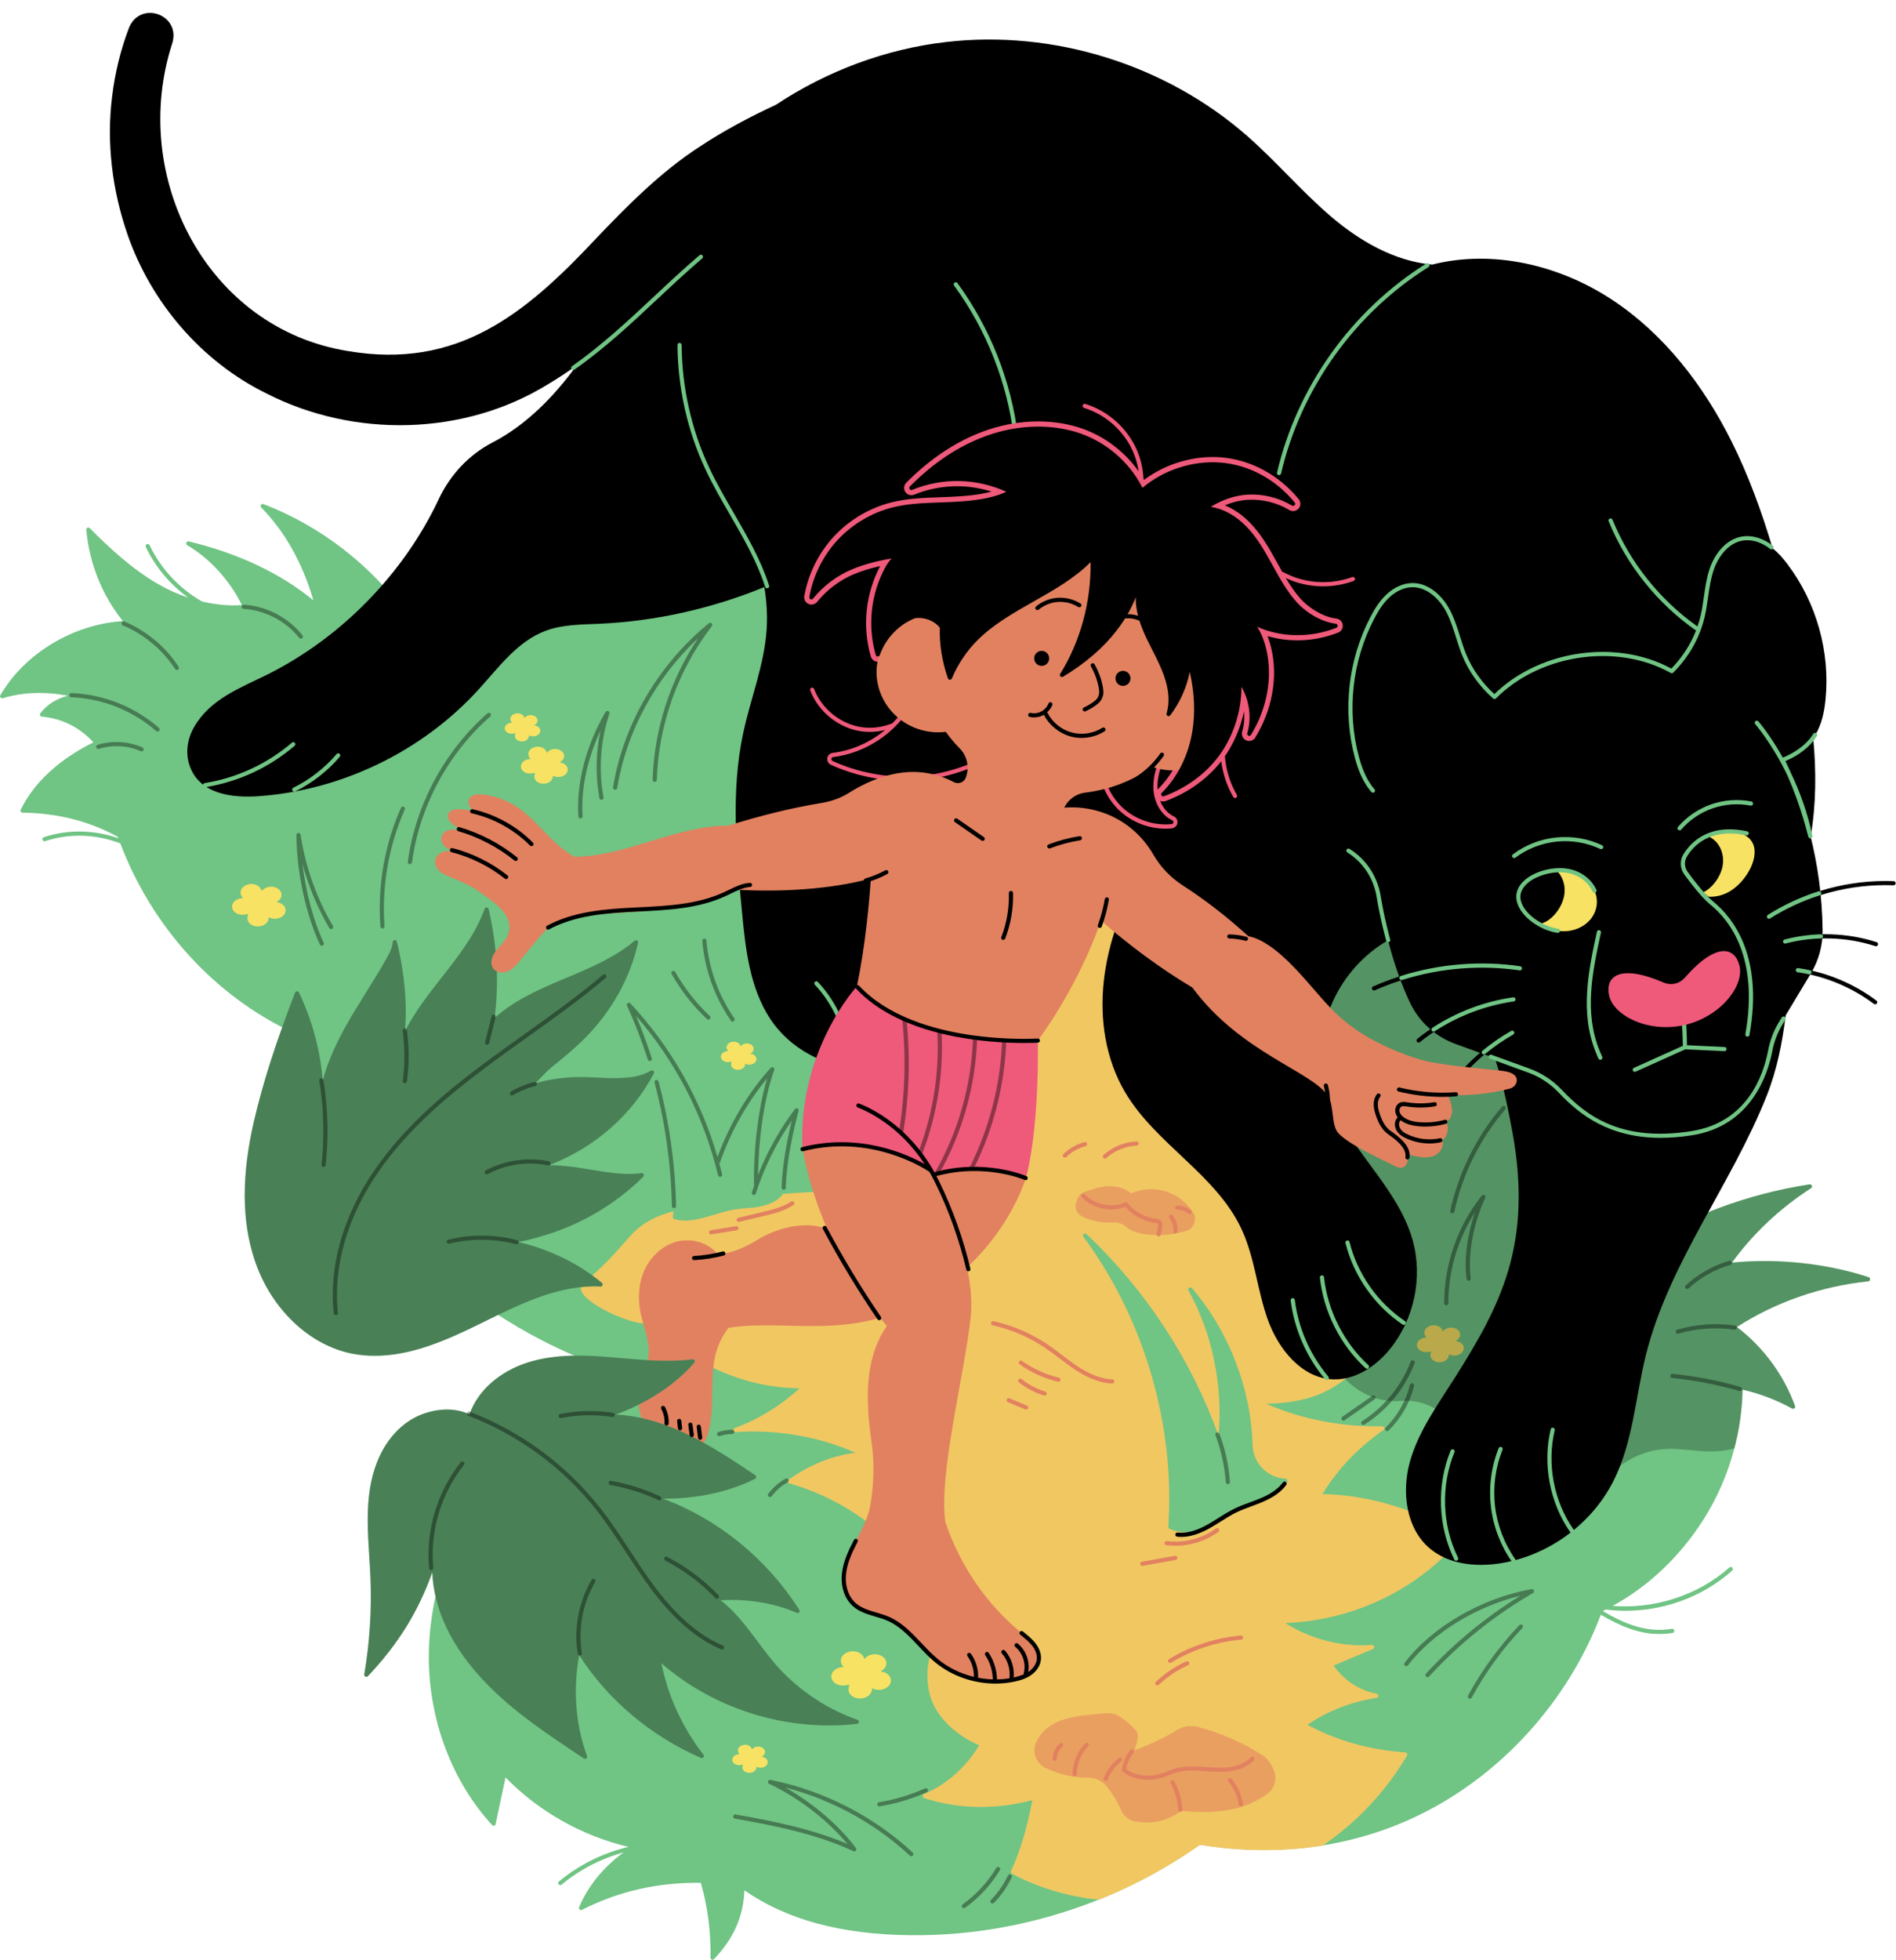
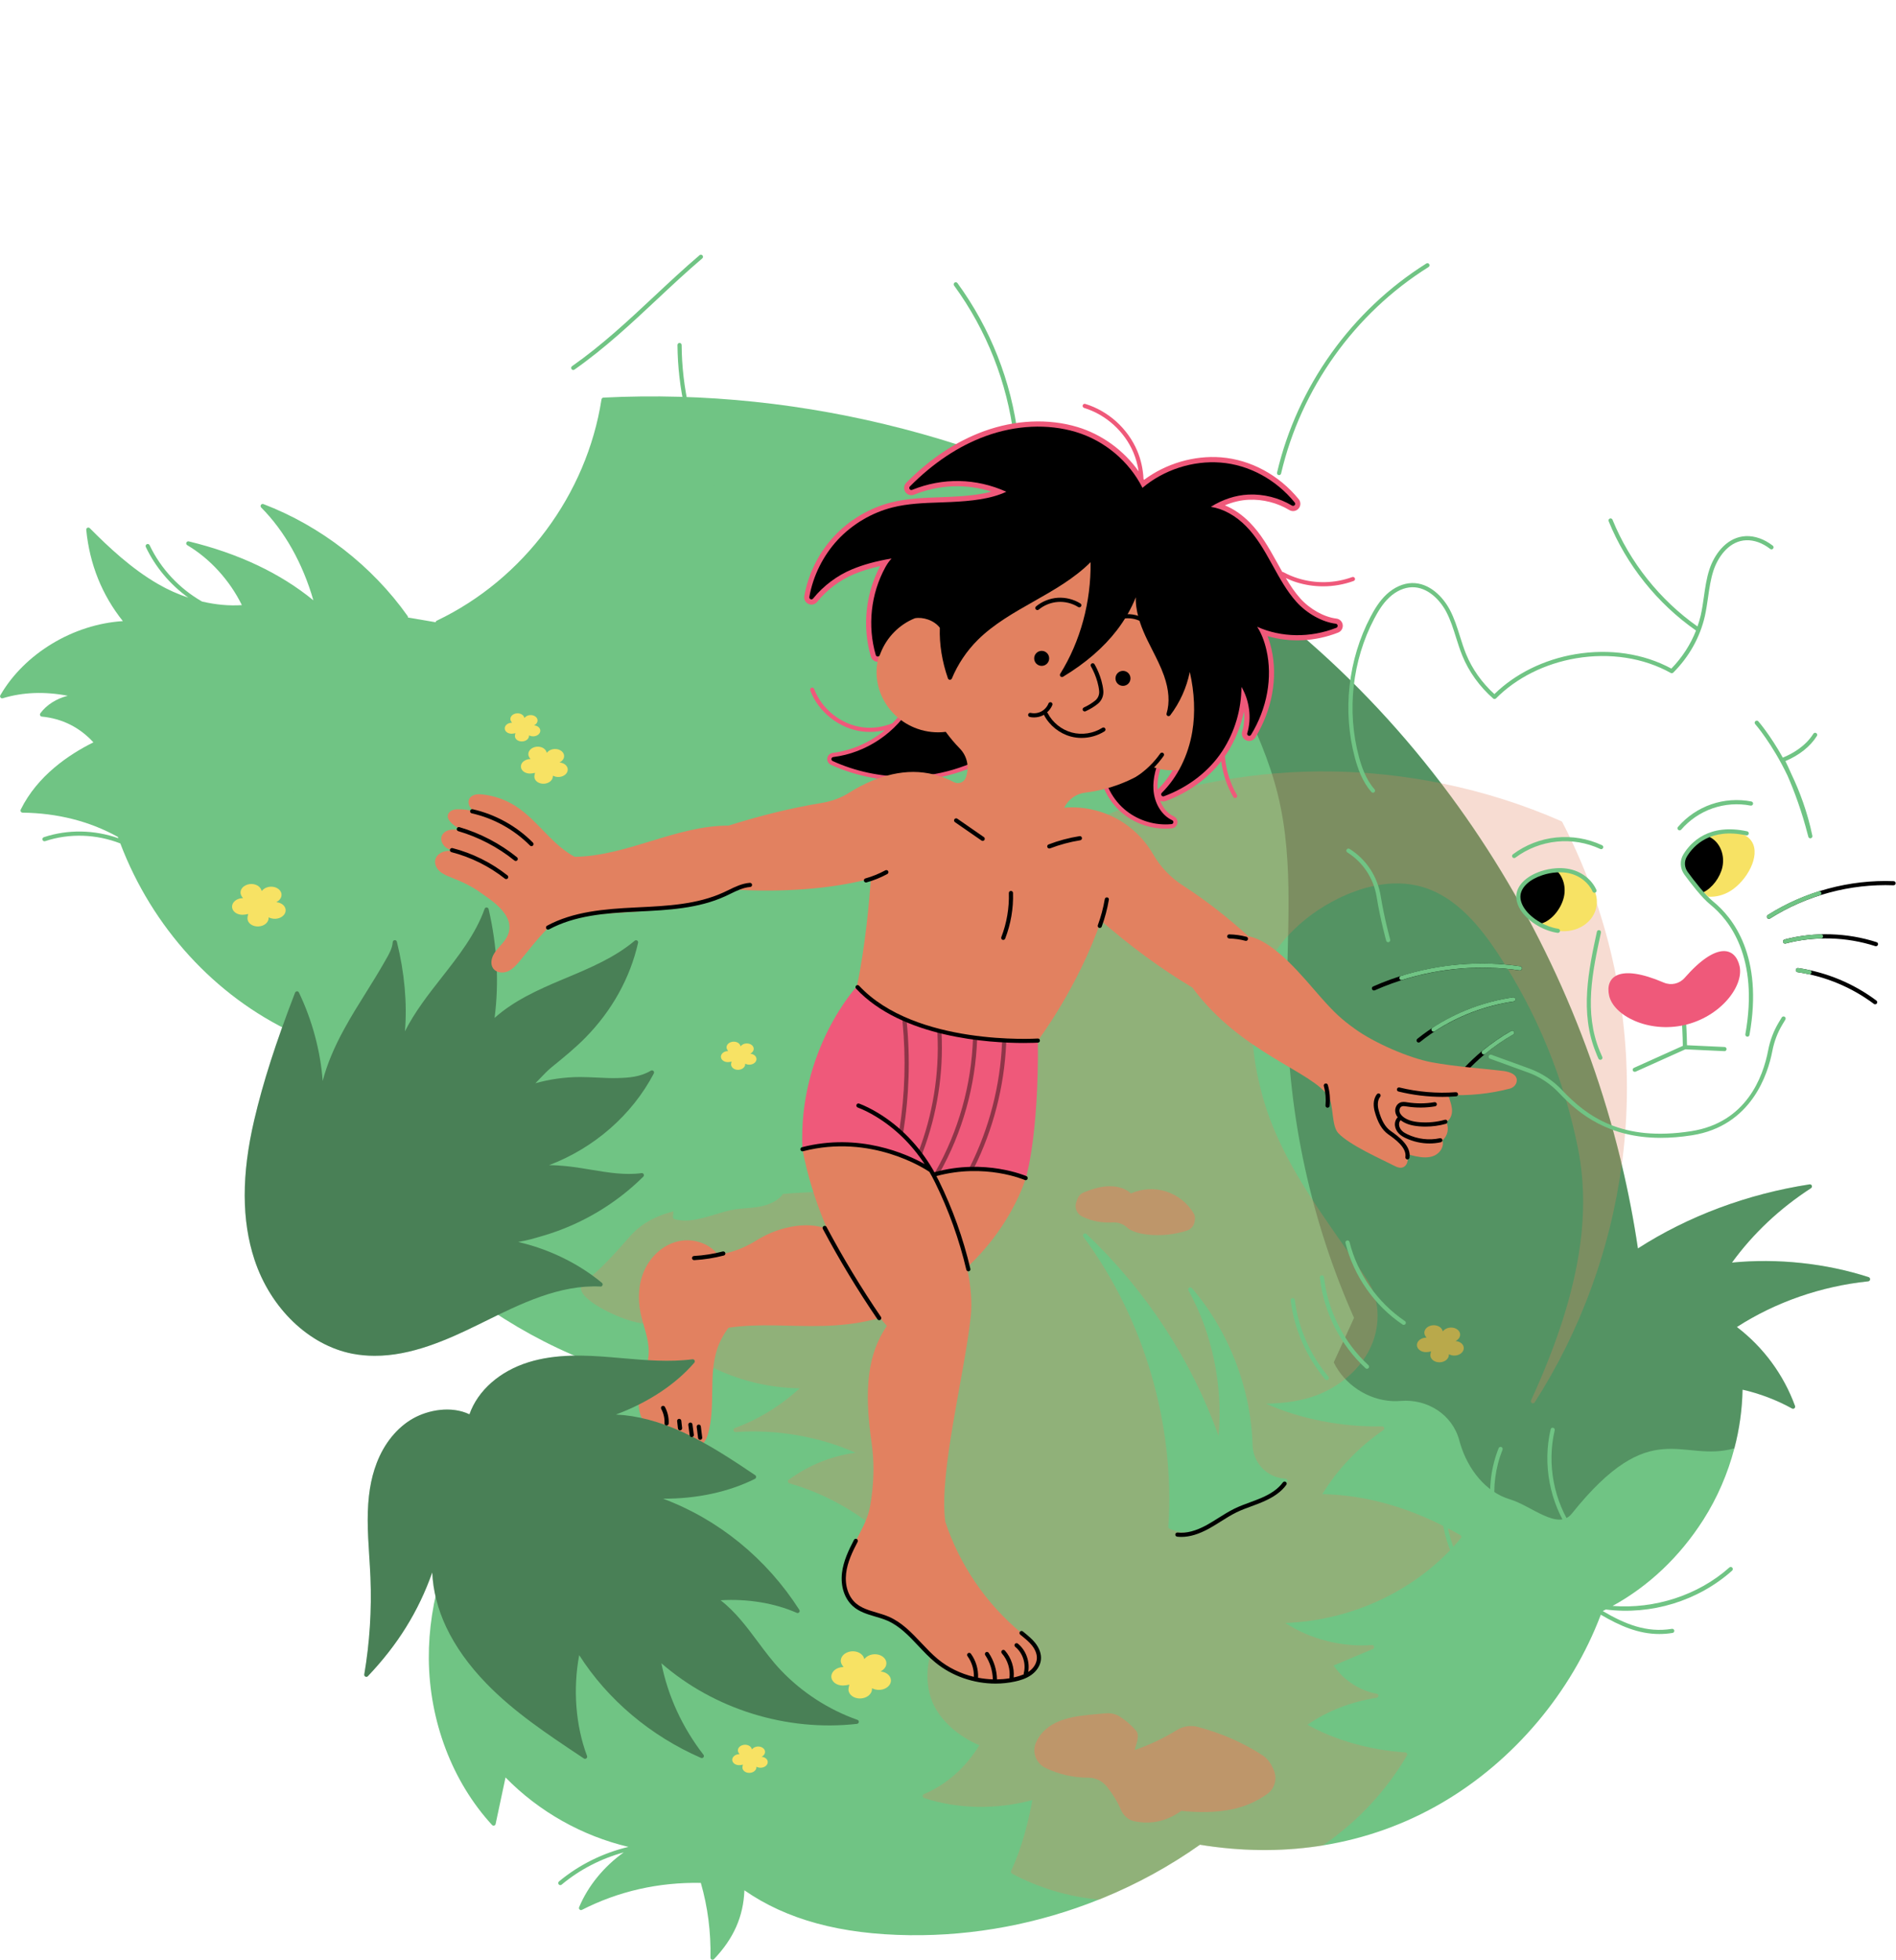
<svg xmlns="http://www.w3.org/2000/svg" height="470.3" preserveAspectRatio="xMidYMid meet" version="1.0" viewBox="-0.0 -3.1 455.2 470.3" width="455.2" zoomAndPan="magnify">
  <g id="change1_1">
    <path d="M448.98,303.91c-0.02,0.24-0.21,0.42-0.44,0.45c-11.34,1.19-22.23,4.97-31.54,10.96 c6.39,4.89,11.21,11.43,13.96,18.95c0.07,0.2,0.01,0.42-0.15,0.55c-0.16,0.14-0.38,0.16-0.57,0.06c-3.63-2.02-7.82-3.61-11.88-4.52 c-0.09,4.72-0.75,9.47-1.96,14.07c-1.59,6.07-4.11,11.9-7.45,17.14c-5.66,8.87-13.15,15.96-21.79,20.68 c10.04,0.8,20.54-2.54,28.03-9.22c0.21-0.18,0.52-0.17,0.71,0.04c0.18,0.21,0.17,0.52-0.04,0.71c-8.21,7.32-19.48,10.71-30.33,9.33 c-0.25,0.12-0.49,0.25-0.74,0.37c5.35,3.14,10.55,5.27,16.61,4.27c0.27-0.05,0.53,0.14,0.57,0.41c0.04,0.27-0.14,0.53-0.41,0.57 c-1.09,0.18-2.15,0.26-3.19,0.26c-5.01,0-9.48-1.96-14.04-4.63c-7.06,18.66-20.88,35.05-38.09,45.11 c-8.86,5.18-18.52,8.62-28.68,10.25c-0.39,0.06-0.77,0.12-1.16,0.18c-9.12,1.34-18.63,1.23-28.31-0.35 c-7.23,5.12-15.04,9.39-23.23,12.75c-0.34,0.14-0.69,0.28-1.03,0.41c-14.4,5.78-29.93,8.75-45.46,8.55 c-16.52-0.2-29.51-3.72-39.65-10.77c-0.24,6.29-2.58,11.56-7.29,16.51c-0.09,0.1-0.22,0.16-0.36,0.16c-0.06,0-0.13-0.02-0.19-0.04 c-0.19-0.08-0.31-0.27-0.31-0.47c0.13-6.15-0.65-12.18-2.31-17.94c-10.18-0.18-19.76,2-28.54,6.47c-0.18,0.1-0.41,0.07-0.56-0.08 c-0.16-0.14-0.21-0.36-0.12-0.56c2.14-5.12,5.97-9.77,10.71-13.15c-5.44,1.49-10.57,4.12-14.91,7.74c-0.09,0.08-0.21,0.12-0.32,0.12 c-0.14,0-0.29-0.06-0.38-0.18c-0.18-0.21-0.15-0.53,0.06-0.7c4.82-4.02,10.59-6.85,16.69-8.3c-11.14-2.62-21.53-8.48-29.52-16.66 l-2.38,11.17c-0.03,0.18-0.17,0.33-0.35,0.38s-0.38-0.01-0.5-0.14c-9.54-10.37-15.07-24.9-15.19-39.89 c-0.1-13.91,4.42-28.48,12.74-41.01c6.84-10.29,17.18-19.51,31.61-28.16c-18.34-6.08-35.1-16.61-48.53-30.52 c-12.97-13.43-22.78-30.9-28.37-50.53c-18.85-8.83-33.87-25.31-41.51-45.42c-5.72-2.24-12.2-2.5-18.05-0.55 c-0.26,0.09-0.55-0.05-0.63-0.32c-0.09-0.26,0.05-0.54,0.32-0.63c5.79-1.93,12.17-1.77,17.89,0.25c-0.04-0.11-0.08-0.21-0.12-0.32 c-6.77-3.75-14.46-5.71-22.88-5.82c-0.17-0.01-0.33-0.1-0.42-0.24c-0.09-0.15-0.09-0.33-0.02-0.49c4-8.13,11.57-13.23,17.45-16.14 c-3.33-3.62-7.5-5.7-12.39-6.18c-0.18-0.01-0.33-0.12-0.4-0.29c-0.08-0.16-0.06-0.35,0.05-0.5c1.47-2.02,3.86-3.52,6.58-4.21 c-5.57-1.06-10.81-0.86-15.61,0.6c-0.19,0.06-0.41-0.01-0.53-0.17c-0.13-0.16-0.15-0.38-0.04-0.56c5.78-9.99,17.5-17.04,29.41-17.78 c-5.02-6.29-7.98-13.66-8.79-21.9c-0.02-0.21,0.09-0.41,0.28-0.5c0.19-0.09,0.42-0.05,0.57,0.1c4.56,4.59,10.08,9.78,16.47,13.45 c2.3,1.33,4.72,2.4,7.18,3.22c-4.34-3.12-7.89-7.3-10.2-12.16c-0.12-0.25-0.01-0.55,0.24-0.67c0.25-0.12,0.55-0.01,0.67,0.24 c2.7,5.68,7.16,10.42,12.59,13.52c3.25,0.76,6.49,1.07,9.56,0.86c-2.9-5.93-7.65-11.15-13.11-14.38c-0.22-0.12-0.31-0.39-0.21-0.62 c0.09-0.22,0.34-0.35,0.58-0.29c11.93,2.89,21.98,7.64,29.91,14.14c-2.58-8.92-6.9-16.6-12.53-22.27c-0.16-0.17-0.19-0.43-0.06-0.63 c0.13-0.19,0.37-0.27,0.6-0.19c13.78,5.27,26.07,14.81,34.61,26.85c0.08,0.11,0.11,0.24,0.09,0.37l6.63,1.13 c0.03-0.16,0.12-0.3,0.27-0.37c20.86-9.93,36.02-30.28,39.56-53.1c0.04-0.24,0.24-0.42,0.47-0.43 c48.4-2.44,97.47,10.48,138.69,35.96c8.94,5.52,17.51,11.64,25.62,18.31c13.65,11.23,25.99,24.1,36.78,38.24 c0.15,0.2,0.31,0.4,0.46,0.6c20.03,26.38,34.71,57.1,42.63,89.6c0.11,0.46,0.22,0.91,0.32,1.37c1.58,6.62,2.87,13.32,3.87,20.07 c12.07-7.76,26.3-13.07,41.21-15.37c0.23-0.04,0.46,0.09,0.54,0.31c0.08,0.22,0,0.47-0.19,0.6c-7.54,4.89-13.92,10.9-18.98,17.86 c10.91-1.07,22.52,0.16,32.84,3.5C448.86,303.45,449.01,303.68,448.98,303.91z" fill="#70C484" />
  </g>
  <g id="change2_1">
    <path d="M136.19,182.13c-0.4,0.92-1.66,1.43-2.82,1.14c-0.19-0.05-0.42-0.13-0.65-0.23c0,0.03,0.01,0.07,0.01,0.1 c0.03,0.96-0.94,1.78-2.17,1.82c-1.23,0.04-2.24-0.7-2.27-1.66c-0.01-0.25,0.06-0.59,0.17-0.95c-0.45,0.1-0.88,0.16-1.21,0.17 c-1.23,0.01-2.21-0.76-2.19-1.72c0.01-0.96,1.02-1.75,2.25-1.76c0.02,0,0.04,0,0.06,0c-0.18-0.22-0.32-0.43-0.4-0.61 c-0.41-0.9,0.2-1.91,1.35-2.25c1.16-0.34,2.43,0.11,2.83,1.01c0.05,0.1,0.09,0.22,0.12,0.35c0.13-0.14,0.25-0.27,0.37-0.37 c0.86-0.7,2.27-0.73,3.14-0.07c0.87,0.66,0.88,1.76,0.02,2.46c-0.12,0.1-0.28,0.2-0.45,0.3c0.17,0.02,0.33,0.05,0.46,0.08 C135.97,180.24,136.58,181.21,136.19,182.13z M127.01,173.44c0-0.02-0.01-0.05-0.01-0.08c0.18,0.08,0.35,0.14,0.49,0.17 c0.88,0.22,1.84-0.17,2.14-0.86c0.3-0.7-0.17-1.44-1.05-1.66c-0.1-0.02-0.22-0.05-0.35-0.06c0.14-0.08,0.25-0.16,0.34-0.23 c0.65-0.53,0.65-1.37-0.01-1.87c-0.66-0.5-1.73-0.48-2.38,0.05c-0.09,0.07-0.19,0.17-0.28,0.28c-0.03-0.1-0.06-0.19-0.09-0.27 c-0.31-0.68-1.27-1.02-2.15-0.76s-1.34,1.02-1.03,1.7c0.06,0.14,0.17,0.3,0.3,0.47c-0.01,0-0.03,0-0.05,0 c-0.93,0.01-1.69,0.61-1.7,1.34s0.73,1.31,1.66,1.3c0.24,0,0.57-0.05,0.91-0.13c-0.09,0.27-0.13,0.53-0.13,0.72 c0.02,0.73,0.79,1.29,1.72,1.26C126.29,174.79,127.03,174.17,127.01,173.44z M177.26,253.61c0.93-0.03,1.67-0.65,1.65-1.38 c0-0.02-0.01-0.05-0.01-0.08c0.18,0.08,0.35,0.14,0.49,0.17c0.88,0.22,1.84-0.17,2.14-0.86s-0.17-1.44-1.05-1.66 c-0.1-0.02-0.22-0.05-0.35-0.06c0.14-0.08,0.25-0.16,0.34-0.23c0.65-0.53,0.65-1.37-0.01-1.87c-0.66-0.5-1.73-0.48-2.38,0.05 c-0.09,0.07-0.19,0.17-0.28,0.28c-0.03-0.1-0.06-0.19-0.09-0.27c-0.31-0.68-1.27-1.02-2.15-0.76c-0.88,0.26-1.34,1.02-1.03,1.7 c0.06,0.14,0.17,0.3,0.3,0.47c-0.01,0-0.03,0-0.05,0c-0.93,0.01-1.69,0.61-1.7,1.34c-0.01,0.73,0.73,1.31,1.66,1.31 c0.24,0,0.57-0.05,0.91-0.13c-0.09,0.27-0.13,0.53-0.13,0.72C175.56,253.08,176.33,253.65,177.26,253.61z M66.86,213.47 c-0.15-0.04-0.33-0.07-0.52-0.09c0.2-0.12,0.38-0.24,0.52-0.35c0.99-0.8,0.98-2.06-0.02-2.82c-1-0.76-2.61-0.72-3.59,0.08 c-0.14,0.11-0.28,0.26-0.43,0.42c-0.04-0.15-0.08-0.29-0.14-0.41c-0.47-1.03-1.92-1.55-3.24-1.15c-1.32,0.39-2.02,1.54-1.55,2.57 c0.09,0.21,0.25,0.45,0.46,0.7c-0.02,0-0.05,0-0.07,0c-1.4,0.01-2.56,0.92-2.57,2.02c-0.02,1.1,1.11,1.98,2.51,1.97 c0.37,0,0.86-0.07,1.38-0.19c-0.13,0.41-0.2,0.8-0.19,1.09c0.03,1.1,1.19,1.95,2.6,1.9s2.52-0.98,2.48-2.08 c0-0.03-0.01-0.08-0.02-0.11c0.27,0.12,0.53,0.21,0.75,0.26c1.33,0.33,2.77-0.25,3.23-1.3C68.9,214.92,68.19,213.8,66.86,213.47z M349.93,318.77c-0.13-0.03-0.29-0.06-0.46-0.08c0.18-0.1,0.33-0.21,0.45-0.3c0.86-0.7,0.86-1.8-0.02-2.46 c-0.87-0.66-2.28-0.63-3.14,0.07c-0.12,0.1-0.25,0.22-0.37,0.37c-0.03-0.13-0.07-0.25-0.12-0.35c-0.41-0.9-1.68-1.35-2.83-1.01 s-1.76,1.35-1.35,2.25c0.08,0.18,0.22,0.39,0.4,0.61c-0.02,0-0.04,0-0.06,0c-1.23,0.01-2.23,0.8-2.25,1.76 c-0.01,0.96,0.97,1.73,2.19,1.72c0.32,0,0.75-0.06,1.21-0.17c-0.11,0.36-0.18,0.7-0.17,0.95c0.03,0.96,1.04,1.7,2.27,1.66 c1.23-0.04,2.2-0.86,2.17-1.82c0-0.03-0.01-0.07-0.01-0.1c0.24,0.1,0.46,0.18,0.65,0.23c1.16,0.29,2.42-0.22,2.82-1.14 C351.71,320.04,351.1,319.06,349.93,318.77z M183.2,418.51c-0.1-0.02-0.22-0.05-0.35-0.06c0.14-0.08,0.25-0.16,0.34-0.23 c0.65-0.53,0.65-1.37-0.01-1.87s-1.73-0.48-2.38,0.05c-0.09,0.07-0.19,0.17-0.28,0.28c-0.03-0.1-0.06-0.19-0.09-0.27 c-0.31-0.68-1.27-1.02-2.15-0.76s-1.34,1.02-1.03,1.7c0.06,0.14,0.17,0.3,0.3,0.47c-0.01,0-0.03,0-0.05,0 c-0.93,0.01-1.69,0.61-1.7,1.34s0.73,1.31,1.66,1.3c0.24,0,0.57-0.05,0.91-0.13c-0.09,0.27-0.13,0.53-0.13,0.72 c0.02,0.73,0.79,1.29,1.72,1.26c0.93-0.03,1.67-0.65,1.65-1.38c0-0.02-0.01-0.05-0.01-0.08c0.18,0.08,0.35,0.14,0.49,0.17 c0.88,0.22,1.84-0.17,2.14-0.86S184.08,418.73,183.2,418.51z M211.99,398.08c-0.17-0.04-0.37-0.08-0.58-0.1 c0.23-0.13,0.43-0.26,0.58-0.39c1.1-0.89,1.09-2.3-0.02-3.14c-1.11-0.84-2.9-0.8-4,0.09c-0.15,0.12-0.31,0.28-0.47,0.47 c-0.04-0.17-0.09-0.32-0.15-0.45c-0.52-1.15-2.14-1.72-3.61-1.28c-1.47,0.44-2.24,1.72-1.72,2.86c0.1,0.23,0.28,0.5,0.51,0.78 c-0.02,0-0.06,0-0.08,0c-1.56,0.01-2.84,1.02-2.86,2.24c-0.02,1.23,1.23,2.21,2.79,2.19c0.41,0,0.96-0.08,1.54-0.21 c-0.14,0.46-0.22,0.89-0.22,1.21c0.04,1.22,1.33,2.17,2.89,2.11c1.56-0.06,2.8-1.09,2.76-2.32c0-0.04-0.01-0.09-0.02-0.13 c0.3,0.13,0.58,0.23,0.83,0.29c1.48,0.37,3.09-0.28,3.59-1.45C214.25,399.7,213.46,398.45,211.99,398.08z" fill="#F7E264" />
  </g>
  <g id="change3_1">
    <path d="M448.98,303.91c-0.02,0.24-0.21,0.42-0.44,0.45c-11.34,1.19-22.23,4.97-31.54,10.96 c6.39,4.89,11.21,11.43,13.96,18.95c0.07,0.2,0.01,0.42-0.15,0.55c-0.16,0.14-0.38,0.16-0.57,0.06c-3.63-2.02-7.82-3.61-11.88-4.52 c-0.09,4.72-0.75,9.47-1.96,14.07c-12.74,3.61-19.84-8.29-39.04,15.68c-3.32,4.15-9.74-1.92-14.83-3.43 c-5.92-1.76-10.1-7.31-11.91-13.22c-0.1-0.32-0.19-0.63-0.27-0.95c-1.66-6.19-7.66-9.98-14.05-9.45c-0.65,0.05-1.31,0.07-1.97,0.04 c-5.91-0.26-11.54-3.96-14.12-9.29l4.87-10.68c-10.26-23.08-15.77-48.26-16.09-73.51c-0.23-17.4,1.95-35.1-2.19-52 c-4.03-16.41-13.73-30.82-19.69-46.63c-1.53-4.05-2.76-8.34-3.57-12.7c8.94,5.52,17.51,11.64,25.62,18.31 c13.65,11.23,25.99,24.1,36.78,38.24c0.15,0.2,0.31,0.4,0.46,0.6c20.03,26.38,34.71,57.1,42.63,89.6c0.11,0.46,0.22,0.91,0.32,1.37 c1.58,6.62,2.87,13.32,3.87,20.07c12.07-7.76,26.3-13.07,41.21-15.37c0.23-0.04,0.46,0.09,0.54,0.31c0.08,0.22,0,0.47-0.19,0.6 c-7.54,4.89-13.92,10.9-18.98,17.86c10.91-1.07,22.52,0.16,32.84,3.5C448.86,303.45,449.01,303.68,448.98,303.91z" opacity=".25" />
  </g>
  <g id="change2_2">
-     <path d="M390.6,257.98c0,2.88-0.09,5.76-0.27,8.64c-0.19,2.93-0.46,5.79-0.8,8.48c-0.05,0.44-0.11,0.87-0.18,1.31 c-2.7,20.21-9.92,39.89-20.9,57c-0.14,0.22-0.43,0.3-0.66,0.17c-0.23-0.13-0.32-0.41-0.21-0.65c11.07-24.1,14.66-43.3,11.28-60.41 c-3.27-16.55-9.92-32.73-19.23-46.8c-4.12-6.22-9.93-13.67-18.32-16.04c-7.45-2.11-14.97,0.35-19.96,2.79 c-9,4.41-15.84,11.59-18.77,19.71c-2.74,7.64-2.52,16.87,0.67,28.22c3.66,12.97,11.67,24.42,19.43,35.5 c1.83,2.61,3.72,5.31,5.52,7.98c2.96,4.4,3.36,10.66,1.03,15.94c-2.12,4.79-6.25,8.79-11.62,11.25c-4.54,2.08-9.49,2.58-13.68,2.65 c8.2,3.66,18.44,5.68,27.91,5.43c0.23,0.02,0.42,0.14,0.49,0.35c0.06,0.21-0.01,0.44-0.2,0.56c-5.96,4.09-11.01,9.39-14.65,15.36 c10.96,0.21,22.1,3.51,33.11,9.83c0.13,0.07,0.22,0.2,0.24,0.34c0.03,0.15-0.01,0.3-0.11,0.41c-10.11,12.22-25.78,19.76-42.17,20.35 c6.12,3.9,13.62,5.83,20.83,5.28c0.27-0.02,0.47,0.15,0.53,0.39c0.05,0.24-0.07,0.48-0.3,0.57c-1.69,0.69-3.34,1.39-4.99,2.09 c-1.47,0.63-2.94,1.26-4.44,1.87c2.4,3.52,6.31,6.08,10.34,6.76c0.24,0.04,0.42,0.25,0.42,0.49c0,0.25-0.18,0.46-0.42,0.49 c-6.21,0.98-11.66,3.1-16.64,6.47c6.86,3.77,14.97,6.07,23.51,6.64c0.18,0.01,0.33,0.11,0.41,0.27c0.08,0.15,0.08,0.33-0.01,0.48 c-5.02,8.55-11.99,16-20.23,21.59c-0.39,0.06-0.77,0.12-1.16,0.18c-9.12,1.34-18.63,1.23-28.31-0.35 c-7.23,5.12-15.04,9.39-23.23,12.75c-0.34,0.14-0.69,0.28-1.03,0.41c-7.34-0.69-14.52-2.84-20.86-6.24 c-0.23-0.12-0.32-0.41-0.21-0.65c2.73-5.97,4.13-11.9,5.1-17c-8.71,2.34-17.91,2.18-26-0.5c-0.19-0.06-0.33-0.24-0.34-0.45 c-0.01-0.21,0.11-0.4,0.3-0.48c5.42-2.3,10.01-6.35,13.3-11.72c-4.75-1.99-10.53-6.36-11.98-12.55c-1.36-5.76,0.23-12.04,4.15-16.48 c-6.26-16.01-20.7-28.96-37.76-33.82c-0.18-0.05-0.32-0.2-0.35-0.39c-0.04-0.19,0.04-0.38,0.2-0.49c4.81-3.5,10.3-5.72,15.99-6.46 c-8.46-3.84-19.05-5.69-28.74-4.96c-0.25,0.02-0.48-0.15-0.53-0.39c-0.05-0.25,0.08-0.49,0.32-0.58c5.66-2.07,11.02-5.36,15.57-9.55 c-13.76-0.1-27.5-6.47-34.96-16.19c-0.14,0.2-0.34,0.36-0.61,0.48c-2.88,1.31-14.51-3.69-16.58-7.14c-0.59-0.98-0.47-1.91,0.34-2.54 c4.17-3.21,7.67-7.2,11.06-11.06c4.53-5.15,10.59-6.22,17-7.35c0.93-0.16,1.87-0.33,2.82-0.51c17.33-3.3,34.99-3.78,52.48-1.39 c0.21,0.02,0.38,0.19,0.42,0.4c0.04,0.22-0.06,0.43-0.25,0.53c-2.2,1.18-5.26,3.89-4.7,6.56c0.57,2.64,3.49,4.61,6.5,4.4 c2.68-0.2,5.35-1.93,7.15-4.64c1.75-2.63,2.54-5.77,3.09-8.49c4.21-20.83-1.09-43.26-14.17-59.99c-0.16-0.2-0.14-0.49,0.04-0.67 c21.82-20.86,45.93-33.73,71.66-38.27c17.42-3.08,35.14-2.85,52.66,0.69c0.19,0.03,0.37,0.07,0.56,0.11c9.76,2,19.3,5.03,28.35,9 c0.11,0.05,0.19,0.13,0.24,0.23C385.3,213.9,390.6,235.8,390.6,257.98z" fill="#F7E264" />
-   </g>
+     </g>
  <g id="change4_1">
    <path d="M390.6,257.98c0,2.88-0.09,5.76-0.27,8.64c-0.19,2.93-0.46,5.79-0.8,8.48 c-0.05,0.44-0.11,0.87-0.18,1.31c-2.7,20.21-9.92,39.89-20.9,57c-0.14,0.22-0.43,0.3-0.66,0.17c-0.23-0.13-0.32-0.41-0.21-0.65 c11.07-24.1,14.66-43.3,11.28-60.41c-3.27-16.55-9.92-32.73-19.23-46.8c-4.12-6.22-9.93-13.67-18.32-16.04 c-7.45-2.11-14.97,0.35-19.96,2.79c-9,4.41-15.84,11.59-18.77,19.71c-2.74,7.64-2.52,16.87,0.67,28.22 c3.66,12.97,11.67,24.42,19.43,35.5c1.83,2.61,3.72,5.31,5.52,7.98c2.96,4.4,3.36,10.66,1.03,15.94 c-2.12,4.79-6.25,8.79-11.62,11.25c-4.54,2.08-9.49,2.58-13.68,2.65c8.2,3.66,18.44,5.68,27.91,5.43c0.23,0.02,0.42,0.14,0.49,0.35 c0.06,0.21-0.01,0.44-0.2,0.56c-5.96,4.09-11.01,9.39-14.65,15.36c10.96,0.21,22.1,3.51,33.11,9.83c0.13,0.07,0.22,0.2,0.24,0.34 c0.03,0.15-0.01,0.3-0.11,0.41c-10.11,12.22-25.78,19.76-42.17,20.35c6.12,3.9,13.62,5.83,20.83,5.28c0.27-0.02,0.47,0.15,0.53,0.39 c0.05,0.24-0.07,0.48-0.3,0.57c-1.69,0.69-3.34,1.39-4.99,2.09c-1.47,0.63-2.94,1.26-4.44,1.87c2.4,3.52,6.31,6.08,10.34,6.76 c0.24,0.04,0.42,0.25,0.42,0.49c0,0.25-0.18,0.46-0.42,0.49c-6.21,0.98-11.66,3.1-16.64,6.47c6.86,3.77,14.97,6.07,23.51,6.64 c0.18,0.01,0.33,0.11,0.41,0.27c0.08,0.15,0.08,0.33-0.01,0.48c-5.02,8.55-11.99,16-20.23,21.59c-0.39,0.06-0.77,0.12-1.16,0.18 c-9.12,1.34-18.63,1.23-28.31-0.35c-7.23,5.12-15.04,9.39-23.23,12.75c-0.34,0.14-0.69,0.28-1.03,0.41 c-7.34-0.69-14.52-2.84-20.86-6.24c-0.23-0.12-0.32-0.41-0.21-0.65c2.73-5.97,4.13-11.9,5.1-17c-8.71,2.34-17.91,2.18-26-0.5 c-0.19-0.06-0.33-0.24-0.34-0.45c-0.01-0.21,0.11-0.4,0.3-0.48c5.42-2.3,10.01-6.35,13.3-11.72c-4.75-1.99-10.53-6.36-11.98-12.55 c-1.36-5.76,0.23-12.04,4.15-16.48c-6.26-16.01-20.7-28.96-37.76-33.82c-0.18-0.05-0.32-0.2-0.35-0.39 c-0.04-0.19,0.04-0.38,0.2-0.49c4.81-3.5,10.3-5.72,15.99-6.46c-8.46-3.84-19.05-5.69-28.74-4.96c-0.25,0.02-0.48-0.15-0.53-0.39 c-0.05-0.25,0.08-0.49,0.32-0.58c5.66-2.07,11.02-5.36,15.57-9.55c-13.76-0.1-27.5-6.47-34.96-16.19c-0.14,0.2-0.34,0.36-0.61,0.48 c-2.88,1.31-14.51-3.69-16.58-7.14c-0.59-0.98-0.47-1.91,0.34-2.54c4.17-3.21,7.67-7.2,11.06-11.06c4.53-5.15,10.59-6.22,17-7.35 c0.93-0.16,1.87-0.33,2.82-0.51c17.33-3.3,34.99-3.78,52.48-1.39c0.21,0.02,0.38,0.19,0.42,0.4c0.04,0.22-0.06,0.43-0.25,0.53 c-2.2,1.18-5.26,3.89-4.7,6.56c0.57,2.64,3.49,4.61,6.5,4.4c2.68-0.2,5.35-1.93,7.15-4.64c1.75-2.63,2.54-5.77,3.09-8.49 c4.21-20.83-1.09-43.26-14.17-59.99c-0.16-0.2-0.14-0.49,0.04-0.67c21.82-20.86,45.93-33.73,71.66-38.27 c17.42-3.08,35.14-2.85,52.66,0.69c0.19,0.03,0.37,0.07,0.56,0.11c9.76,2,19.3,5.03,28.35,9c0.11,0.05,0.19,0.13,0.24,0.23 C385.3,213.9,390.6,235.8,390.6,257.98z" fill="#E28160" opacity=".28" />
  </g>
  <g id="change3_2">
-     <path d="M438.28,164.74c1.14-11.46-2.2-23.3-9.15-32.48c-1.05-1.39-2.21-2.72-3.56-3.81c-2.62-8.77-5.74-17.37-9.82-25.56 c-6.73-13.48-16.22-25.86-28.82-34.13c-12.6-8.26-28.5-12.06-43.1-8.37c-9.18-0.85-17.52-5.72-24.51-11.73 c-6.99-6.02-13-13.09-19.93-19.17C279.84,12.38,252.95,4,227.15,6.98c-14.56,1.68-28.64,6.97-40.86,15.06 c-6.22,2.89-12.44,6.16-18.44,10.14c-9.3,6.04-17.39,14.24-24.8,22.01c-16.95,18.09-33.21,31.4-59.44,26.96 C49.62,75.76,30.99,39.24,41.35,7.3c2.14-6.84-7.57-10.41-10.36-3.78c-2.02,5.27-3.36,10.78-4.05,16.36 c-1.43,11.21-0.01,22.66,3.69,33.34C36.31,69.55,48.4,83.68,64,91.33c20.94,10.69,47.32,10.22,67.47-2.17 c2.43-1.44,4.73-2.97,6.95-4.55c-5.43,7.51-12.15,14.31-20.18,18.47c-5.69,2.95-10.15,7.75-12.88,13.55 c-8.48,18.01-23.51,33.34-41.21,42.15c-6.52,3.24-13.67,5.83-17.56,12.6c-1.58,2.76-2.11,6.06-1.12,9.08 c2.28,6.97,10.1,7.95,16.64,7.49c19.97-1.42,39.27-10.77,52.76-25.57c4.87-5.34,9.36-11.6,16.13-14.12 c4.06-1.51,8.49-1.49,12.82-1.68c13.61-0.61,27.08-3.65,39.69-8.81c0.55,3.36,0.77,6.75,0.55,10.17 c-0.56,8.53-3.87,16.61-5.65,24.97c-2.96,13.91-1.64,28.32-0.3,42.47c0.85,9.05,1.85,18.52,6.87,26.09 c7.72,11.63,24.93,15.66,37.01,8.67c-6.43-13.6-8.74-29.15-6.53-43.95h58.25c-0.02,0.03-0.03,0.06-0.05,0.09 c-4.32,8.14-7.66,16.91-8.66,26.07c-1.01,9.16,0.44,18.74,5.14,26.67c7.35,12.41,21.8,19.7,27.91,32.76 c3.2,6.83,3.77,14.59,6.3,21.7c2.53,7.11,8.14,14.12,15.68,14.4c5.3,0.2,10.21-3.06,13.58-7.15c5.9-7.17,8.04-17.27,5.55-26.22 c-3.7-13.28-16.32-22.53-20.45-35.68c-2.23-7.09-1.74-15.01,1.35-21.77c2.71-5.94,7.46-11.29,13.19-14.52 c1.59,6.26,3.52,11.21,5.22,14.85c2.19,4.67,6.15,8.26,11,10.02l9.45,3.43c1.78,5.6,3.07,11.57,4.18,17.65 c4.97,27.14-3,41.87-13.77,58.94c-4.07,6.45-8.7,12.74-10.79,20.07c-2.09,7.33-1.03,16.2,4.85,21.06 c4.41,3.65,10.64,4.34,16.32,3.54c11.65-1.66,22.29-9.27,27.62-19.76c4.74-9.33,5.29-20.14,7.82-30.29 c5.57-22.28,20.6-40.94,29.04-62.3c2.45-6.19,3.7-12.65,4.53-19.22l6.06-10.08c1.87-3.11,2.84-6.68,2.8-10.3 c-0.09-8.46-1.26-16.01-2.87-22.48c1.33-7.81,1.36-15.76,0.61-23.72c0.18-0.24,0.36-0.47,0.52-0.73 C437.37,170.71,437.99,167.7,438.28,164.74z M242.91,150.85c0.77,1.01,1.55,2,2.36,2.98h-3.77c0.25-0.48,0.49-0.97,0.73-1.46 C242.46,151.87,242.68,151.36,242.91,150.85z" />
-   </g>
+     </g>
  <g id="change2_3">
    <path d="M383.32,214.23c-0.58,3.99-4.73,6.69-9.29,6.03c-1.49-0.21-3.09-0.8-4.54-1.63c-2.95-1.7-5.3-4.43-4.91-7.1 c0.34-2.36,2.73-4.16,5.57-5.1c1.12-0.38,2.32-0.6,3.49-0.69c0.85-0.05,1.69-0.04,2.47,0.08c1.68,0.24,3.19,0.92,4.37,1.86 C382.54,209.3,383.68,211.71,383.32,214.23z M420.6,198.87c-1.26-2.03-4.17-2.71-7.15-2.42c-1.34,0.13-2.69,0.46-3.92,0.95 c-0.63,0.26-1.24,0.56-1.78,0.9c-1.44,0.89-2.55,2.12-3.24,3.46c-0.42,0.8-0.71,1.64-0.84,2.48c1.41,2.51,3.19,4.8,5.3,6.76 c0.39,0.38,0.8,0.73,1.21,1.07c1.75,0.1,3.62-0.35,5.31-1.4C419.37,208.24,422.73,202.29,420.6,198.87z" fill="#F7E264" />
  </g>
  <g id="change3_3">
    <path d="M373.65,205.74c-1.17,0.08-2.37,0.31-3.49,0.69c-2.84,0.94-5.23,2.73-5.57,5.1c-0.39,2.68,1.96,5.41,4.91,7.1 c2.67-0.4,5.27-3.46,5.96-6.47C376.03,209.65,375.25,207.2,373.65,205.74z M409.53,197.4c-0.63,0.26-1.24,0.56-1.78,0.9 c-1.44,0.89-2.55,2.12-3.24,3.46c-0.42,0.8-0.71,1.64-0.84,2.48c1.41,2.51,3.19,4.8,5.3,6.76c2.13-1.04,3.98-3.54,4.54-5.99 C414.27,201.56,412.51,198.19,409.53,197.4z M455.12,208.85c-0.01,0.27-0.23,0.48-0.5,0.48c-0.01,0-0.01,0-0.02,0 c-10.37-0.4-20.88,2.42-29.64,7.97c-0.08,0.05-0.18,0.08-0.27,0.08c-0.17,0-0.33-0.08-0.42-0.23c-0.15-0.23-0.08-0.54,0.16-0.69 c8.93-5.65,19.66-8.53,30.21-8.12C454.92,208.34,455.13,208.57,455.12,208.85z M450.55,222.98c-7.07-2.29-14.92-2.52-22.11-0.65 c-0.27,0.07-0.43,0.34-0.36,0.61c0.07,0.27,0.34,0.43,0.61,0.36c7.01-1.83,14.66-1.6,21.54,0.63c0.05,0.02,0.1,0.02,0.15,0.02 c0.21,0,0.41-0.13,0.48-0.35C450.96,223.35,450.82,223.07,450.55,222.98z M431.71,229.19c-0.27-0.05-0.53,0.15-0.57,0.42 c-0.04,0.27,0.15,0.53,0.42,0.57c6.63,0.97,12.97,3.6,18.33,7.61c0.09,0.07,0.19,0.1,0.3,0.1c0.15,0,0.3-0.07,0.4-0.2 c0.17-0.22,0.12-0.53-0.1-0.7C445,232.88,438.51,230.19,431.71,229.19z M364.98,228.76c-11.82-1.74-24.37-0.01-35.32,4.85 c-0.25,0.11-0.37,0.41-0.25,0.66c0.08,0.19,0.27,0.3,0.46,0.3c0.07,0,0.14-0.01,0.2-0.04c10.78-4.78,23.13-6.48,34.77-4.77 c0.27,0.04,0.53-0.15,0.57-0.42C365.44,229.05,365.25,228.8,364.98,228.76z M363.29,236.21c-8.38,1.21-16.55,4.75-23.02,9.97 c-0.21,0.17-0.25,0.49-0.07,0.7c0.1,0.12,0.24,0.19,0.39,0.19c0.11,0,0.22-0.04,0.31-0.11c6.33-5.11,14.33-8.57,22.53-9.75 c0.27-0.04,0.46-0.29,0.42-0.57C363.81,236.35,363.55,236.17,363.29,236.21z M362.81,244.27c-6.74,3.84-12.44,9.21-16.48,15.54 c-0.15,0.23-0.08,0.54,0.15,0.69c0.08,0.05,0.18,0.08,0.27,0.08c0.16,0,0.33-0.08,0.42-0.23c3.96-6.19,9.54-11.45,16.13-15.21 c0.24-0.14,0.32-0.44,0.19-0.68C363.36,244.22,363.05,244.13,362.81,244.27z" />
  </g>
  <g id="change1_2">
    <path d="M307.57,110.52c-0.05,0.23-0.26,0.39-0.49,0.39c-0.04,0-0.08,0-0.11-0.01c-0.27-0.06-0.44-0.33-0.37-0.6 c4.83-20.63,17.89-38.91,35.84-50.17c0.24-0.15,0.54-0.08,0.69,0.16c0.15,0.23,0.08,0.54-0.16,0.69 C325.23,72.08,312.33,90.14,307.57,110.52z M229.17,64.72c-0.22,0.16-0.27,0.48-0.11,0.7c7.79,10.68,12.76,23.27,14.36,36.4 c0.03,0.25,0.25,0.44,0.5,0.44c0.02,0,0.04,0,0.06,0c0.27-0.03,0.47-0.28,0.44-0.56c-1.62-13.3-6.65-26.04-14.54-36.86 C229.7,64.6,229.39,64.55,229.17,64.72z M176.14,119.97c-2.04-3.52-4.14-7.15-5.88-10.87c-4.25-9.08-6.54-19.25-6.61-29.41 c0-0.27-0.23-0.5-0.5-0.5c0,0,0,0,0,0c-0.28,0-0.5,0.23-0.5,0.5c0.08,10.31,2.39,20.62,6.71,29.83c1.76,3.76,3.88,7.41,5.92,10.95 c3.18,5.48,6.46,11.15,8.42,17.25c0.07,0.21,0.26,0.35,0.48,0.35c0.05,0,0.1-0.01,0.15-0.02c0.26-0.08,0.41-0.37,0.32-0.63 C182.66,131.22,179.35,125.5,176.14,119.97z M70.79,175.16c-0.18-0.21-0.49-0.23-0.71-0.05c-5.95,5.09-13.18,8.44-20.9,9.69 c-0.27,0.04-0.46,0.3-0.41,0.57c0.04,0.25,0.25,0.42,0.49,0.42c0.03,0,0.05,0,0.08-0.01c7.91-1.28,15.31-4.71,21.39-9.92 C70.95,175.68,70.97,175.37,70.79,175.16z M80.82,177.83c-2.85,3.35-6.45,6.15-10.4,8.09c-0.25,0.12-0.35,0.42-0.23,0.67 c0.09,0.18,0.26,0.28,0.45,0.28c0.07,0,0.15-0.02,0.22-0.05c4.07-2,7.78-4.88,10.72-8.34c0.18-0.21,0.15-0.53-0.06-0.7 C81.31,177.59,80.99,177.62,80.82,177.83z M195.66,232.5c-0.2,0.19-0.21,0.51-0.02,0.71c4.46,4.72,7.26,11.14,7.68,17.61 c0.02,0.26,0.24,0.47,0.5,0.47c0.01,0,0.02,0,0.03,0c0.28-0.02,0.48-0.26,0.47-0.53c-0.44-6.71-3.34-13.35-7.96-18.23 C196.18,232.32,195.86,232.31,195.66,232.5z M324,294.92c-0.07-0.27-0.34-0.43-0.61-0.36c-0.27,0.07-0.43,0.34-0.36,0.61 c1.97,7.89,6.96,15.02,13.71,19.56c0.09,0.06,0.18,0.08,0.28,0.08c0.16,0,0.32-0.08,0.42-0.22c0.15-0.23,0.09-0.54-0.14-0.69 C330.75,309.49,325.9,302.57,324,294.92z M317.87,303.36c-0.03-0.28-0.29-0.47-0.55-0.44c-0.28,0.03-0.47,0.28-0.44,0.55 c0.9,8.22,4.89,16.15,10.97,21.75c0.1,0.09,0.22,0.13,0.34,0.13c0.13,0,0.27-0.05,0.37-0.16c0.19-0.2,0.17-0.52-0.03-0.71 C322.62,319.04,318.74,311.34,317.87,303.36z M310.86,308.82c-0.03-0.27-0.29-0.47-0.56-0.43c-0.27,0.03-0.47,0.28-0.43,0.56 c0.86,6.9,3.8,13.62,8.29,18.93c0.1,0.12,0.24,0.18,0.38,0.18c0.11,0,0.23-0.04,0.32-0.12c0.21-0.18,0.24-0.49,0.06-0.71 C314.55,322.06,311.69,315.53,310.86,308.82z M373.26,340.1c0.06-0.27-0.1-0.54-0.37-0.6c-0.28-0.07-0.54,0.1-0.6,0.37 c-1.97,8.36-0.23,17.57,4.66,24.63c0.1,0.14,0.25,0.21,0.41,0.21c0.1,0,0.2-0.03,0.29-0.09c0.23-0.16,0.28-0.47,0.13-0.7 C373.04,357.1,371.35,348.19,373.26,340.1z M358.94,358.33c-0.54-4.58,0.08-9.27,1.79-13.56c0.1-0.26-0.02-0.55-0.28-0.65 c-0.26-0.1-0.55,0.02-0.65,0.28c-1.77,4.44-2.41,9.3-1.85,14.05c0.56,4.75,2.31,9.33,5.06,13.23c0.1,0.14,0.25,0.21,0.41,0.21 c0.1,0,0.2-0.03,0.29-0.09c0.23-0.16,0.28-0.47,0.12-0.7C361.17,367.33,359.48,362.91,358.94,358.33z M349.2,345.34 c0.1-0.26-0.02-0.55-0.27-0.65c-0.25-0.1-0.55,0.02-0.65,0.27c-3.41,8.31-3.08,18.09,0.87,26.16c0.09,0.18,0.26,0.28,0.45,0.28 c0.07,0,0.15-0.02,0.22-0.05c0.25-0.12,0.35-0.42,0.23-0.67C346.21,362.87,345.9,353.4,349.2,345.34z M422.15,169.99 c-0.18-0.21-0.5-0.23-0.71-0.04c-0.21,0.18-0.23,0.5-0.04,0.71c0.06,0.07,4.05,4.64,7.74,12.33c1.61,3.67,3.43,8.53,4.91,14.32 c0,0.01,0.01,0.02,0.02,0.03c0.02,0.11,0.05,0.21,0.07,0.32c0.05,0.24,0.26,0.4,0.49,0.4c0.03,0,0.07,0,0.1-0.01 c0.27-0.06,0.45-0.32,0.39-0.59c-1.17-5.68-3.06-10.69-5.04-14.83c-0.5-1.15-0.99-2.19-1.43-3.1c3.35-1.42,5.96-3.49,7.56-6.03 c0.15-0.23,0.08-0.54-0.16-0.69c-0.23-0.15-0.54-0.08-0.69,0.16c-1.91,3.02-4.99,4.77-7.33,5.73 C424.96,173.21,422.2,170.05,422.15,169.99z M324,200.59c-0.24-0.15-0.54-0.07-0.69,0.16c-0.15,0.23-0.07,0.54,0.16,0.69 c3.76,2.34,6.32,6.23,7.04,10.67c0.88,5.43,2.28,10.46,2.29,10.51c0.06,0.22,0.26,0.37,0.48,0.37c0.04,0,0.09-0.01,0.13-0.02 c0.27-0.07,0.42-0.35,0.35-0.62c-0.01-0.05-1.4-5.03-2.27-10.4C330.73,207.22,328,203.08,324,200.59z M332.9,139.51 c-1.76,1.64-2.98,3.73-3.84,5.37c-5.42,10.3-6.79,22.66-3.76,33.9c0.62,2.29,1.7,5.63,3.96,8.17c0.1,0.11,0.24,0.17,0.37,0.17 c0.12,0,0.24-0.04,0.33-0.13c0.21-0.18,0.22-0.5,0.04-0.71c-2.12-2.38-3.15-5.57-3.74-7.76c-2.96-11-1.62-23.09,3.68-33.18 c0.83-1.57,1.98-3.57,3.63-5.1c1.64-1.53,3.58-2.39,5.45-2.43c3.7-0.07,6.7,3.02,8.22,5.93c1.01,1.93,1.68,4.06,2.33,6.13 c0.46,1.44,0.92,2.93,1.51,4.36c1.57,3.85,4.13,7.4,7.4,10.28c0.2,0.17,0.5,0.16,0.68-0.02c4.91-4.94,11.74-8.36,19.23-9.63 c8.13-1.37,16.21-0.12,22.73,3.52c0.2,0.11,0.44,0.08,0.6-0.08c3.81-3.8,6.43-8.48,7.58-13.52c0.34-1.51,0.56-3.06,0.78-4.55 c0.3-2.14,0.62-4.36,1.3-6.43c1.03-3.12,3.45-6.66,7.14-7.2c1.85-0.27,3.9,0.26,5.77,1.51c0.25,0.16,0.48,0.33,0.71,0.51 c0.22,0.17,0.53,0.13,0.7-0.09c0.17-0.22,0.13-0.53-0.09-0.7c-0.25-0.19-0.51-0.38-0.77-0.55c-2.08-1.38-4.38-1.97-6.47-1.66 c-4.14,0.61-6.82,4.46-7.95,7.87c-0.71,2.15-1.03,4.41-1.34,6.6c-0.21,1.48-0.43,3.01-0.76,4.47c-0.21,0.9-0.47,1.78-0.78,2.66 c-9.01-6.33-16.25-15.41-20.4-25.61c-0.1-0.26-0.4-0.38-0.65-0.28c-0.26,0.1-0.38,0.4-0.27,0.65c4.25,10.47,11.7,19.77,20.97,26.22 c-1.31,3.35-3.31,6.45-5.92,9.13c-6.66-3.61-14.83-4.83-23.05-3.45c-7.53,1.27-14.41,4.66-19.44,9.57 c-2.99-2.72-5.33-6.02-6.79-9.59c-0.57-1.39-1.03-2.86-1.48-4.29c-0.66-2.11-1.35-4.29-2.4-6.29c-1.67-3.18-4.94-6.56-9.13-6.47 C336.89,136.86,334.72,137.82,332.9,139.51z M428.46,240.87c-0.24-0.14-0.54-0.07-0.69,0.17l-0.73,1.21 c-1.22,2.03-2.08,4.29-2.54,6.71c-1.21,6.35-5.22,17.31-18.46,19.37c-16.67,2.6-25.04-3.52-31.02-9.86 c-2.17-2.3-4.87-4.08-7.78-5.14l-9.17-3.33c-0.26-0.09-0.55,0.04-0.64,0.3c-0.09,0.26,0.04,0.55,0.3,0.64l9.17,3.33 c2.77,1,5.33,2.69,7.4,4.89c4.9,5.18,11.98,10.77,24.43,10.77c2.3,0,4.79-0.19,7.48-0.61c14.36-2.24,18.27-14.85,19.29-20.17 c0.44-2.3,1.25-4.45,2.41-6.38l0.73-1.21C428.77,241.32,428.7,241.01,428.46,240.87z M419.44,245.65c0.03,0,0.06,0.01,0.09,0.01 c0.24,0,0.45-0.17,0.49-0.41c3.41-18.97-4.01-28.22-8.74-32.05c-1.98-1.61-4.67-5.12-6.09-7.07c-0.81-1.11-0.88-2.56-0.18-3.71 c1.64-2.69,5.67-6.92,14.24-5.07c0.27,0.06,0.54-0.11,0.59-0.38c0.06-0.27-0.11-0.54-0.38-0.59c-9.17-1.98-13.53,2.62-15.31,5.53 c-0.91,1.49-0.82,3.38,0.22,4.82c1.45,1.99,4.2,5.58,6.27,7.25c4.56,3.69,11.7,12.63,8.39,31.1 C418.99,245.34,419.17,245.6,419.44,245.65z M392.02,253.8c0.08,0.19,0.27,0.29,0.46,0.29c0.07,0,0.14-0.01,0.21-0.04l11.93-5.36 l9.38,0.44c0.27,0.03,0.51-0.2,0.52-0.48c0.01-0.28-0.2-0.51-0.48-0.52l-9.02-0.42c-0.02-2.39-0.22-5.59-0.22-5.63 c-0.02-0.28-0.26-0.49-0.53-0.47c-0.28,0.02-0.49,0.25-0.47,0.53c0,0.03,0.2,3.34,0.22,5.72l-11.74,5.28 C392.02,253.26,391.91,253.55,392.02,253.8z M384.87,200.38c0.12-0.25,0.01-0.55-0.24-0.66c-3.43-1.6-7.24-2.24-11.01-1.86 c-3.77,0.38-7.37,1.78-10.4,4.04c-0.22,0.16-0.27,0.48-0.1,0.7c0.1,0.13,0.25,0.2,0.4,0.2c0.1,0,0.21-0.03,0.3-0.1 c2.89-2.15,6.32-3.48,9.91-3.85c3.59-0.37,7.21,0.25,10.48,1.77C384.45,200.74,384.75,200.63,384.87,200.38z M403.62,195.99 c2.02-2.34,4.64-4.12,7.56-5.13c2.92-1.01,6.08-1.24,9.11-0.65c0.27,0.05,0.53-0.12,0.59-0.4c0.05-0.27-0.12-0.53-0.4-0.59 c-3.21-0.62-6.54-0.39-9.63,0.68c-3.09,1.07-5.85,2.94-7.99,5.42c-0.18,0.21-0.16,0.52,0.05,0.71c0.09,0.08,0.21,0.12,0.33,0.12 C403.38,196.16,403.52,196.1,403.62,195.99z M370.31,206.9c1.05-0.35,2.21-0.58,3.37-0.66c0.86-0.06,1.66-0.03,2.36,0.08 c1.54,0.22,2.97,0.83,4.13,1.76c0.96,0.76,1.72,1.71,2.18,2.75c0.11,0.25,0.41,0.37,0.66,0.25c0.25-0.11,0.37-0.41,0.25-0.66 c-0.53-1.19-1.38-2.27-2.47-3.13c-1.3-1.04-2.9-1.72-4.61-1.96c-0.77-0.12-1.64-0.15-2.58-0.09c-1.24,0.09-2.49,0.33-3.61,0.71 c-3.37,1.11-5.58,3.16-5.91,5.5c-0.37,2.61,1.65,5.59,5.16,7.61c1.52,0.88,3.2,1.48,4.72,1.69c0.02,0,0.05,0,0.07,0 c0.25,0,0.46-0.18,0.49-0.43c0.04-0.27-0.15-0.53-0.43-0.56c-1.39-0.2-2.94-0.75-4.36-1.57c-3.15-1.81-4.98-4.4-4.67-6.6 C365.36,209.64,367.31,207.89,370.31,206.9z M383.76,250.92c0.08,0.18,0.27,0.29,0.46,0.29c0.07,0,0.14-0.01,0.21-0.04 c0.25-0.11,0.36-0.41,0.25-0.66c-0.21-0.46-0.41-0.91-0.59-1.36c-3.86-9.35-1.76-19.06,0.27-28.46c0.06-0.27-0.11-0.54-0.38-0.59 c-0.27-0.06-0.54,0.11-0.59,0.38c-1.97,9.1-4.19,19.41-0.21,29.05C383.34,249.99,383.55,250.45,383.76,250.92z M424.28,217.14 c0.1,0.15,0.26,0.23,0.42,0.23c0.09,0,0.18-0.02,0.27-0.08c3.7-2.34,7.72-4.21,11.96-5.56c0.26-0.08,0.41-0.36,0.33-0.63 c-0.08-0.26-0.36-0.41-0.63-0.33c-4.32,1.37-8.42,3.28-12.19,5.66C424.2,216.59,424.13,216.9,424.28,217.14z M437.19,221.09 c-2.96,0.09-5.9,0.51-8.74,1.25c-0.27,0.07-0.43,0.34-0.36,0.61c0.06,0.22,0.26,0.37,0.48,0.37c0.04,0,0.08-0.01,0.13-0.02 c2.76-0.72,5.63-1.13,8.51-1.22c0.28-0.01,0.49-0.24,0.49-0.52C437.69,221.3,437.45,221.1,437.19,221.09z M434.53,229.71 c-0.93-0.2-1.88-0.38-2.82-0.51c-0.27-0.05-0.53,0.15-0.57,0.42c-0.04,0.27,0.15,0.53,0.42,0.57c0.91,0.13,1.84,0.3,2.75,0.5 c0.04,0.01,0.07,0.01,0.11,0.01c0.23,0,0.44-0.16,0.49-0.39C434.98,230.03,434.8,229.77,434.53,229.71z M336.31,231.09 c-0.26,0.08-0.41,0.36-0.33,0.63c0.07,0.21,0.26,0.35,0.48,0.35c0.05,0,0.1-0.01,0.15-0.02c9.13-2.87,18.88-3.67,28.22-2.3 c0.27,0.04,0.53-0.15,0.57-0.42c0.04-0.27-0.15-0.53-0.42-0.57C355.5,227.37,345.59,228.17,336.31,231.09z M363.85,236.63 c-0.04-0.27-0.3-0.46-0.57-0.42c-6.89,0.99-13.59,3.53-19.39,7.32c-0.23,0.15-0.29,0.46-0.14,0.69c0.1,0.15,0.26,0.23,0.42,0.23 c0.09,0,0.19-0.03,0.27-0.08c5.67-3.72,12.23-6.2,18.98-7.17C363.7,237.16,363.89,236.9,363.85,236.63z M363.5,244.46 c-0.14-0.24-0.44-0.32-0.68-0.19c-2.43,1.38-4.75,2.99-6.91,4.77c-0.21,0.18-0.24,0.49-0.07,0.7c0.1,0.12,0.24,0.18,0.39,0.18 c0.11,0,0.23-0.04,0.32-0.11c2.11-1.75,4.39-3.32,6.76-4.67C363.55,245,363.63,244.7,363.5,244.46z M168.66,58.19 c-0.18-0.21-0.5-0.24-0.7-0.06c-3.77,3.21-7.41,6.62-10.93,9.91c-6.12,5.72-12.44,11.64-19.69,16.73c-0.23,0.16-0.28,0.47-0.12,0.7 c0.1,0.14,0.25,0.21,0.41,0.21c0.1,0,0.2-0.03,0.29-0.09c7.31-5.13,13.66-11.08,19.8-16.82c3.51-3.29,7.14-6.68,10.9-9.88 C168.81,58.72,168.83,58.4,168.66,58.19z" fill="#70C484" />
  </g>
  <g id="change5_1">
    <path d="M243.22,171.5l-21.64-6.09c-0.04-0.06-0.08-0.12-0.15-0.16c-0.16-0.11-0.36-0.11-0.52-0.02l0,0 c-0.13-0.27-0.34-0.5-0.62-0.65c-0.72-0.4-1.64-0.13-2.04,0.59c-1.07,1.94-2.43,3.71-3.99,5.28c-2.25,0.91-4.71,1.28-7.11,0.98 c-5.16-0.64-9.85-4.35-11.69-9.21c-0.1-0.26-0.38-0.39-0.64-0.29c-0.26,0.1-0.39,0.39-0.29,0.64c1.96,5.2,6.98,9.16,12.5,9.85 c0.59,0.07,1.18,0.11,1.78,0.11c1.23,0,2.47-0.16,3.67-0.45c-3.57,2.95-7.95,4.92-12.56,5.48c-0.66,0.08-1.2,0.6-1.3,1.26 s0.25,1.32,0.86,1.59c5.5,2.51,11.66,3.84,17.81,3.84c0,0,0,0,0,0c1.99,0,3.98-0.14,5.91-0.42c7.97-1.14,15.72-4.67,21.82-9.93 c0.62-0.54,0.69-1.49,0.15-2.12C244.67,171.21,243.84,171.11,243.22,171.5z M222.91,181.85c-1.84,0.26-3.74,0.4-5.63,0.4 c0,0,0,0,0,0c-5.28,0-10.57-1.03-15.4-2.98c6.06-1.18,11.65-4.57,15.55-9.35c1.16-0.76,2.22-1.67,3.14-2.71l21.95,6.17 C236.9,177.84,230,180.84,222.91,181.85z M272.91,159.68c0-1.82-1.48-3.3-3.3-3.3s-3.3,1.48-3.3,3.3c0,1.82,1.48,3.3,3.3,3.3 S272.91,161.5,272.91,159.68z M269.32,159.68c0-0.16,0.13-0.3,0.3-0.3s0.3,0.13,0.3,0.3s-0.13,0.3-0.3,0.3 S269.32,159.84,269.32,159.68z M250.09,151.58c-1.82,0-3.3,1.48-3.3,3.3c0,1.82,1.48,3.3,3.3,3.3s3.3-1.48,3.3-3.3 C253.38,153.06,251.91,151.58,250.09,151.58z M250.09,155.17c-0.16,0-0.3-0.13-0.3-0.3s0.13-0.3,0.3-0.3s0.3,0.13,0.3,0.3 S250.25,155.17,250.09,155.17z M325.29,135.67c-0.09-0.26-0.38-0.39-0.64-0.3c-4.17,1.52-8.79,1.63-13.03,0.3 c-1.2-0.37-2.37-0.87-3.49-1.47c-0.08-0.04-0.17-0.05-0.26-0.05c-0.39-0.69-0.78-1.38-1.16-2.07l-0.23-0.41 c-1.95-3.53-3.77-6.67-6.39-9.35c-1.84-1.88-3.88-3.29-6.02-4.16c1.87-0.79,3.83-1.26,5.72-1.34c3.39-0.15,6.85,0.72,9.76,2.47 c0.73,0.44,1.67,0.28,2.22-0.36c0.56-0.64,0.57-1.59,0.03-2.25c-4.75-5.82-11.54-9.48-18.65-10.04c-6.46-0.51-13.26,1.5-18.48,5.4 c-0.04-0.07-0.09-0.14-0.13-0.22c-0.12-2.37-0.62-4.65-1.52-6.77c-2.27-5.33-6.92-9.53-12.46-11.23c-0.26-0.08-0.54,0.07-0.62,0.33 c-0.08,0.26,0.07,0.54,0.33,0.63c5.26,1.62,9.68,5.61,11.83,10.67c0.61,1.45,1.03,2.97,1.26,4.54c-3.54-5.01-8.82-8.87-14.7-10.63 c-6.97-2.09-14.95-1.72-22.47,1.02c-6.62,2.42-12.88,6.57-18.62,12.36c-0.58,0.59-0.67,1.52-0.22,2.2c0.46,0.69,1.35,0.97,2.12,0.66 c6-2.43,12.48-2.67,18.57-0.74c-3,0.81-6.42,1.09-9.74,1.25c-0.91,0.04-1.83,0.07-2.74,0.11c-3.81,0.13-7.75,0.27-11.59,1.24 c-5.21,1.32-10.09,4.21-13.75,8.15c-3.66,3.94-6.19,9.02-7.12,14.31c-0.14,0.79,0.27,1.57,1,1.9c0.73,0.33,1.58,0.12,2.09-0.5 c2.32-2.89,5.47-5.25,8.87-6.66c1.86-0.77,3.89-1.4,6.25-1.93c-3.51,6.61-4.33,14.5-2.24,21.7c0.21,0.72,0.85,1.23,1.54,1.26 c0.77,0.07,1.48-0.37,1.77-1.1l0.21-0.53c1.35-3.44,4.05-6.2,7.42-7.59c1.32-0.19,3.24,0.33,4.38,1.52 c-0.07,3.92,0.63,8.1,2.03,12.12c0.24,0.68,0.88,1.15,1.6,1.17l0.05,0l0.05,0c0.7-0.04,1.3-0.45,1.56-1.08 c1.36-3.28,3.41-6.34,5.93-8.84c3.72-3.7,8.53-6.42,13.18-9.04c4.02-2.27,8.14-4.61,11.75-7.63c-0.37,8.32-2.83,16.48-7.06,23.25 c-0.43,0.69-0.33,1.58,0.24,2.16c0.57,0.58,1.46,0.69,2.15,0.27c5.51-3.32,9.98-7.19,13.28-11.49c1.04-1.35,1.97-2.76,2.78-4.2 c0.57,2.37,1.52,4.54,2.37,6.31c0.4,0.83,0.82,1.66,1.24,2.48c0.99,1.94,2.01,3.94,2.73,5.98c1.11,3.15,1.31,5.93,0.6,8.28 c-0.25,0.81,0.12,1.68,0.89,2.07c0.75,0.38,1.67,0.17,2.18-0.51c1.34-1.76,2.45-3.7,3.32-5.74c0.29,3.03,0.2,5.97-0.26,8.7 c-0.92,5.48-3.4,10.45-6.97,14c-0.04,0.04-0.06,0.1-0.1,0.14c0-0.05-0.02-0.1-0.02-0.16c-0.14-2.47,0.55-5.19,2.16-8.56 c0.17-0.36,0.19-0.77,0.06-1.15c-0.13-0.38-0.41-0.68-0.76-0.85c-0.36-0.17-0.77-0.2-1.15-0.06c-0.31,0.11-0.56,0.31-0.74,0.57 l-11.28,1.48c-0.24-0.21-0.54-0.34-0.87-0.36c-0.41-0.03-0.79,0.1-1.09,0.36c-0.3,0.26-0.48,0.64-0.51,1.04 c-0.29,4.64,1.54,9.34,4.89,12.56c2.96,2.85,7.04,4.48,11.18,4.48c0.52,0,1.04-0.03,1.55-0.08c0.67-0.07,1.22-0.58,1.33-1.25 c0.11-0.66-0.24-1.33-0.85-1.61c-1.47-0.68-2.63-2.04-3.3-3.74c0.22,0.1,0.46,0.16,0.72,0.16c0.21,0,0.41-0.04,0.61-0.11 c5.39-1.99,10.05-5.34,13.34-9.55c0.39,3.05,1.38,5.99,2.9,8.58c0.09,0.16,0.26,0.25,0.43,0.25c0.09,0,0.17-0.02,0.25-0.07 c0.24-0.14,0.32-0.45,0.18-0.68c-1.63-2.78-2.63-6-2.88-9.3c0.13-0.19,0.28-0.37,0.4-0.56c2-3.07,3.43-6.56,4.18-10.18 c0.17,1.65,0.03,3.33-0.43,4.83c-0.26,0.84,0.15,1.75,0.95,2.11c0.8,0.36,1.75,0.07,2.21-0.68c4.04-6.62,5.45-14.39,3.85-21.29 c-0.25-1.1-0.56-2.1-0.91-3.03c5.42,1.59,11.44,1.31,16.94-0.85c0.75-0.29,1.2-1.06,1.1-1.85c-0.1-0.79-0.73-1.42-1.52-1.51l0,0 c-2.96-0.36-6.37-2.26-8.69-4.86c-1.31-1.46-2.42-3.14-3.45-4.87c0.85,0.4,1.72,0.76,2.6,1.03c2.06,0.64,4.21,0.96,6.35,0.96 c2.48,0,4.97-0.43,7.31-1.28C325.25,136.22,325.39,135.93,325.29,135.67z M279.56,193.74c-3.54-0.07-7.01-1.49-9.54-3.92 c-2.71-2.61-4.29-6.32-4.31-10.08l11.94-1.57c-1.32,3.08-1.88,5.71-1.73,8.17C276.09,189.38,277.48,192.12,279.56,193.74z M317.91,147.19c-5.25,1.44-10.8,1.09-15.58-1.04l-3.83-1.71l2.28,3.53c0.9,1.39,1.57,3.08,2.05,5.17c1.15,5,0.57,10.51-1.59,15.62 c-0.04-2.7-0.77-5.46-2.12-7.7l-2.31-3.84l-0.01,4.48c-0.01,5.18-1.56,10.4-4.38,14.72c-2.45,3.75-6.07,6.89-10.38,9.05 c2.74-3.59,4.64-8.03,5.45-12.82c0.77-4.58,0.56-9.71-0.61-14.83l-1.3-5.67l-1.14,5.71c-0.5,2.48-1.39,4.89-2.63,7.1 c0.03-1.97-0.36-4.1-1.16-6.37c-0.77-2.2-1.83-4.28-2.86-6.29c-0.41-0.81-0.82-1.62-1.22-2.44c-1.15-2.39-2.49-5.55-2.62-8.8 c-0.01-0.28-0.01-0.56-0.01-0.84l0.15-6.95l-2.57,6.46c-1.05,2.64-2.51,5.19-4.35,7.58c-2.59,3.37-5.95,6.46-10.01,9.22 c3.96-7.41,6.05-16.09,5.92-24.78l-0.04-2.95l-2.09,2.08c-3.81,3.8-8.68,6.55-13.39,9.22c-4.79,2.71-9.74,5.51-13.71,9.45 c-2.29,2.27-4.22,4.96-5.66,7.87c-0.96-3.32-1.41-6.7-1.29-9.86l0.02-0.45l-0.27-0.35c-1.76-2.32-5.03-3.16-7.2-2.76l-0.24,0.07 c-3.55,1.42-6.49,4.12-8.25,7.52c-1.23-6.07-0.28-12.51,2.7-17.97c0.28-0.51,0.74-1.25,1.33-1.88l2.56-2.73l-3.68,0.64 c-3.88,0.67-6.98,1.52-9.76,2.67c-2.89,1.2-5.61,3.01-7.89,5.23c1.13-3.8,3.15-7.37,5.83-10.26c3.33-3.59,7.78-6.22,12.53-7.42 c3.58-0.91,7.38-1.04,11.06-1.16c0.93-0.03,1.85-0.06,2.78-0.11c4.78-0.23,9.75-0.69,13.73-2.58l2.45-1.16l-2.47-1.11 c-6.5-2.93-13.6-3.46-20.33-1.58c4.79-4.32,9.91-7.48,15.25-9.44c7.02-2.56,14.44-2.91,20.9-0.98c6.51,1.95,12.2,6.72,15.23,12.76 l0.71,1.42l1.21-1.03c4.86-4.11,11.54-6.27,17.87-5.77c5.2,0.41,10.22,2.66,14.23,6.3c-2.41-0.84-4.99-1.23-7.52-1.12 c-3.29,0.15-6.62,1.23-9.63,3.13l-2.81,1.78l3.29,0.51c2.73,0.42,5.42,1.92,7.77,4.32c2.4,2.45,4.13,5.44,5.99,8.81l0.23,0.42 c1.68,3.04,3.41,6.19,5.78,8.84C312.36,144.42,315.15,146.25,317.91,147.19z" fill="#EF597A" />
  </g>
  <g id="change4_2">
    <path d="M246.23,279.72c0,0-4.93,17.3-23.56,28.42c-18.22,10.88-32.93,5.13-47.76,7.36 c-1.2,1.57-2.15,3.33-2.76,5.21c-2.09,6.49-0.28,13.72-2.17,20.27c-0.41,1.43-1.27,3.02-2.76,3.15c-0.67,0.06-1.32-0.21-1.94-0.47 c-2.06-0.87-4.11-1.74-6.17-2.61c-1.43-0.61-2.91-1.24-3.98-2.37c-2.09-2.2-2.09-5.67-1.38-8.62c0.71-2.96,1.99-5.82,2-8.86 c0.02-3.17-1.33-6.17-1.97-9.28c-0.71-3.46-0.48-7.18,1.01-10.38c1.5-3.2,4.34-5.84,7.77-6.72c3.43-0.88,7.37,0.19,9.62,2.91 c0.06,0.08,0.12,0.16,0.18,0.24c1.74-0.2,5.26-0.92,9.29-3.45c5.74-3.61,13.55-4.86,18.04-2.13l24.15-14.13 C223.85,278.25,235.78,267.65,246.23,279.72z" fill="#E28160" />
  </g>
  <g id="change5_2">
    <path d="M249.18,246.59c0.22,23.34-2.94,33.13-2.94,33.13c-11.04-4.6-22.38-1.47-22.38-1.47 c-11.43-8.91-31.21-5.6-31.21-5.6c-1.1-23.85,13.1-39.09,13.1-39.09C215.16,221.71,248.96,223.25,249.18,246.59z M404.47,231.53 c-1.27,1.45-3.26,1.9-5.04,1.14c-10.87-4.66-14.1-1.28-13.1,3.15c1.09,4.81,9.41,9.01,18.06,7.05c8.65-1.96,14.34-9.34,13.25-14.15 C416.63,224.29,412.26,222.64,404.47,231.53z" fill="#EF597A" />
  </g>
  <g id="change3_4">
    <path d="M244.41,172.44c0.18,0.21,0.16,0.52-0.05,0.71c-5.95,5.14-13.52,8.58-21.3,9.7c-1.9,0.27-3.84,0.41-5.77,0.41 c-5.98,0-11.99-1.28-17.39-3.75c-0.2-0.09-0.32-0.31-0.29-0.53c0.03-0.22,0.21-0.39,0.43-0.42c7.92-0.97,15.24-5.91,19.09-12.9 c0.13-0.24,0.44-0.33,0.68-0.2c0.21,0.11,0.29,0.35,0.23,0.57l23.4,6.58c0.09-0.07,0.18-0.14,0.26-0.21 C243.91,172.21,244.23,172.23,244.41,172.44z M281.43,193.72c-2.55-1.18-4.32-4.1-4.51-7.44c-0.15-2.65,0.57-5.52,2.26-9.05 c0.12-0.25,0.01-0.55-0.24-0.67c-0.25-0.12-0.55-0.02-0.67,0.23c-0.05,0.1-0.09,0.19-0.13,0.29l-12.42,1.63 c-0.03-0.23-0.21-0.42-0.45-0.44c-0.3-0.02-0.51,0.19-0.53,0.47c-0.27,4.35,1.45,8.75,4.59,11.78c2.79,2.69,6.63,4.2,10.49,4.2 c0.48,0,0.97-0.02,1.45-0.07c0.22-0.02,0.41-0.19,0.44-0.41S281.64,193.81,281.43,193.72z" />
  </g>
  <g id="change1_3">
    <path d="M206.19,410.11c-0.03,0.23-0.21,0.41-0.44,0.44c-16.86,1.91-34.3-3.52-46.96-14.54 c1.56,7.86,5.04,15.42,10.1,21.95c0.14,0.18,0.14,0.43,0,0.61c-0.14,0.18-0.39,0.24-0.59,0.15c-12.11-5.27-22.44-14-29.24-24.66 c-1.53,8.11-0.87,16.86,1.88,24.2c0.08,0.2,0.01,0.43-0.16,0.57c-0.09,0.07-0.2,0.11-0.31,0.11c-0.1,0-0.19-0.03-0.28-0.08 l-0.97-0.65c-7.79-5.18-15.84-10.54-22.41-17.31c-4.26-4.39-7.52-8.97-9.7-13.61c-2.02-4.3-3.15-8.76-3.33-13.08 c-3.32,9.38-8.29,17.36-15.46,24.9c-0.15,0.16-0.39,0.2-0.59,0.1c-0.2-0.1-0.31-0.31-0.27-0.53c1.3-7.67,1.8-15.49,1.48-23.26 c-0.07-1.72-0.18-3.43-0.29-5.15c-0.18-2.81-0.36-5.72-0.37-8.6c0-5.5,0.68-9.84,2.15-13.68c1.81-4.75,4.91-8.55,8.72-10.71 c3.63-2.05,9.14-3.11,13.56-1.01c2-5.7,7.26-10.35,14.2-12.5c6.62-2.05,13.67-1.7,19.76-1.2c0.94,0.08,1.88,0.16,2.82,0.24 c5.52,0.48,11.23,0.98,16.76,0.26c0.21-0.03,0.41,0.08,0.5,0.26c0.1,0.18,0.07,0.41-0.06,0.56c-4.49,5.21-11.1,9.56-18.82,12.44 c5.1,0.23,10.44,1.65,16.22,4.3c6.1,2.8,11.76,6.58,17.22,10.25c0.15,0.1,0.23,0.27,0.22,0.45s-0.12,0.34-0.27,0.42 c-6.3,3.16-14.06,4.82-22.08,4.76c13.31,4.97,24.84,14.35,32.73,26.68c0.12,0.19,0.1,0.43-0.04,0.59c-0.14,0.17-0.38,0.22-0.58,0.13 c-5.37-2.36-11.82-3.41-18.29-3.02c3.56,2.74,6.27,6.38,8.9,9.9c1.75,2.35,3.56,4.78,5.61,6.93c5.07,5.31,11.41,9.41,18.33,11.86 C206.08,409.66,206.22,409.88,206.19,410.11z M114.85,314.74l1.24-0.61c8.96-4.42,18.22-8.99,28.07-8.52 c0.23,0.04,0.41-0.12,0.49-0.32c0.08-0.2,0.02-0.43-0.15-0.57c-5.61-4.66-12.72-8.1-20.1-9.8c2.09-0.34,4.15-0.95,6.18-1.55 c8.97-2.66,17.22-7.54,23.86-14.12c0.15-0.15,0.19-0.38,0.1-0.58c-0.09-0.19-0.3-0.3-0.52-0.27c-3.92,0.54-8.03-0.14-12.01-0.8 c-0.8-0.13-1.6-0.27-2.39-0.39c-2.43-0.37-5.06-0.72-7.73-0.72c-0.03,0-0.06,0-0.08,0c10.76-4.08,19.9-11.98,25.16-22.01 c0.1-0.2,0.06-0.44-0.1-0.6c-0.16-0.15-0.41-0.18-0.6-0.07c-2.56,1.53-5.29,1.71-8.1,1.78c-1.6,0.04-3.24-0.04-4.82-0.12 c-1.37-0.07-2.78-0.12-4.19-0.13c-3.6,0.02-7.17,0.52-10.62,1.49c0.41-0.41,0.8-0.81,1.18-1.22c0.86-0.91,1.76-1.84,2.77-2.67 c2.72-2.21,5.54-4.49,8.05-7.04c6.39-6.49,10.76-14.37,12.65-22.78c0.05-0.21-0.04-0.43-0.23-0.54c-0.18-0.11-0.42-0.09-0.58,0.05 c-4.77,4.03-10.72,6.53-16.47,8.94l-0.94,0.39c-5.94,2.5-11.66,5.1-16.23,9.2c1.1-8.58,0.63-17.14-1.43-26.12 c-0.05-0.22-0.24-0.37-0.46-0.39c-0.23-0.01-0.43,0.12-0.5,0.33c-2.17,6.09-6.31,11.37-10.31,16.47c-3.2,4.08-6.48,8.27-8.82,12.92 c0.56-6.67-0.09-14.03-1.94-21.5c-0.06-0.24-0.29-0.4-0.53-0.38c-0.25,0.02-0.44,0.22-0.46,0.46c-0.11,1.54-0.88,2.87-1.69,4.27 l-0.34,0.6c-1.41,2.48-2.95,4.94-4.44,7.33c-1.72,2.75-3.5,5.6-5.09,8.5c-2.54,4.6-4.25,8.72-5.26,12.64 c-0.51-7.08-2.51-14.59-5.71-21.24c-0.09-0.18-0.26-0.3-0.47-0.28c-0.2,0.01-0.37,0.13-0.45,0.32c-4.66,12.09-7.68,21.51-9.8,30.54 c-3.07,13.12-3.05,24.08,0.05,33.51c3.85,11.7,13.08,20.56,23.51,22.59c1.77,0.34,3.55,0.5,5.32,0.5 C98.68,322.27,107.28,318.46,114.85,314.74z" fill="#70C484" />
  </g>
  <g id="change3_5">
    <path d="M206.19,410.11c-0.03,0.23-0.21,0.41-0.44,0.44c-16.86,1.91-34.3-3.52-46.96-14.54 c1.56,7.86,5.04,15.42,10.1,21.95c0.14,0.18,0.14,0.43,0,0.61c-0.14,0.18-0.39,0.24-0.59,0.15c-12.11-5.27-22.44-14-29.24-24.66 c-1.53,8.11-0.87,16.86,1.88,24.2c0.08,0.2,0.01,0.43-0.16,0.57c-0.09,0.07-0.2,0.11-0.31,0.11c-0.1,0-0.19-0.03-0.28-0.08 l-0.97-0.65c-7.79-5.18-15.84-10.54-22.41-17.31c-4.26-4.39-7.52-8.97-9.7-13.61c-2.02-4.3-3.15-8.76-3.33-13.08 c-3.32,9.38-8.29,17.36-15.46,24.9c-0.15,0.16-0.39,0.2-0.59,0.1c-0.2-0.1-0.31-0.31-0.27-0.53c1.3-7.67,1.8-15.49,1.48-23.26 c-0.07-1.72-0.18-3.43-0.29-5.15c-0.18-2.81-0.36-5.72-0.37-8.6c0-5.5,0.68-9.84,2.15-13.68c1.81-4.75,4.91-8.55,8.72-10.71 c3.63-2.05,9.14-3.11,13.56-1.01c2-5.7,7.26-10.35,14.2-12.5c6.62-2.05,13.67-1.7,19.76-1.2c0.94,0.08,1.88,0.16,2.82,0.24 c5.52,0.48,11.23,0.98,16.76,0.26c0.21-0.03,0.41,0.08,0.5,0.26c0.1,0.18,0.07,0.41-0.06,0.56c-4.49,5.21-11.1,9.56-18.82,12.44 c5.1,0.23,10.44,1.65,16.22,4.3c6.1,2.8,11.76,6.58,17.22,10.25c0.15,0.1,0.23,0.27,0.22,0.45s-0.12,0.34-0.27,0.42 c-6.3,3.16-14.06,4.82-22.08,4.76c13.31,4.97,24.84,14.35,32.73,26.68c0.12,0.19,0.1,0.43-0.04,0.59c-0.14,0.17-0.38,0.22-0.58,0.13 c-5.37-2.36-11.82-3.41-18.29-3.02c3.56,2.74,6.27,6.38,8.9,9.9c1.75,2.35,3.56,4.78,5.61,6.93c5.07,5.31,11.41,9.41,18.33,11.86 C206.08,409.66,206.22,409.88,206.19,410.11z M114.85,314.74l1.24-0.61c8.96-4.42,18.22-8.99,28.07-8.52 c0.23,0.04,0.41-0.12,0.49-0.32c0.08-0.2,0.02-0.43-0.15-0.57c-5.61-4.66-12.72-8.1-20.1-9.8c2.09-0.34,4.15-0.95,6.18-1.55 c8.97-2.66,17.22-7.54,23.86-14.12c0.15-0.15,0.19-0.38,0.1-0.58c-0.09-0.19-0.3-0.3-0.52-0.27c-3.92,0.54-8.03-0.14-12.01-0.8 c-0.8-0.13-1.6-0.27-2.39-0.39c-2.43-0.37-5.06-0.72-7.73-0.72c-0.03,0-0.06,0-0.08,0c10.76-4.08,19.9-11.98,25.16-22.01 c0.1-0.2,0.06-0.44-0.1-0.6c-0.16-0.15-0.41-0.18-0.6-0.07c-2.56,1.53-5.29,1.71-8.1,1.78c-1.6,0.04-3.24-0.04-4.82-0.12 c-1.37-0.07-2.78-0.12-4.19-0.13c-3.6,0.02-7.17,0.52-10.62,1.49c0.41-0.41,0.8-0.81,1.18-1.22c0.86-0.91,1.76-1.84,2.77-2.67 c2.72-2.21,5.54-4.49,8.05-7.04c6.39-6.49,10.76-14.37,12.65-22.78c0.05-0.21-0.04-0.43-0.23-0.54c-0.18-0.11-0.42-0.09-0.58,0.05 c-4.77,4.03-10.72,6.53-16.47,8.94l-0.94,0.39c-5.94,2.5-11.66,5.1-16.23,9.2c1.1-8.58,0.63-17.14-1.43-26.12 c-0.05-0.22-0.24-0.37-0.46-0.39c-0.23-0.01-0.43,0.12-0.5,0.33c-2.17,6.09-6.31,11.37-10.31,16.47c-3.2,4.08-6.48,8.27-8.82,12.92 c0.56-6.67-0.09-14.03-1.94-21.5c-0.06-0.24-0.29-0.4-0.53-0.38c-0.25,0.02-0.44,0.22-0.46,0.46c-0.11,1.54-0.88,2.87-1.69,4.27 l-0.34,0.6c-1.41,2.48-2.95,4.94-4.44,7.33c-1.72,2.75-3.5,5.6-5.09,8.5c-2.54,4.6-4.25,8.72-5.26,12.64 c-0.51-7.08-2.51-14.59-5.71-21.24c-0.09-0.18-0.26-0.3-0.47-0.28c-0.2,0.01-0.37,0.13-0.45,0.32c-4.66,12.09-7.68,21.51-9.8,30.54 c-3.07,13.12-3.05,24.08,0.05,33.51c3.85,11.7,13.08,20.56,23.51,22.59c1.77,0.34,3.55,0.5,5.32,0.5 C98.68,322.27,107.28,318.46,114.85,314.74z" opacity=".35" />
  </g>
  <g id="change4_3">
    <path d="M364.13,256.4c-0.13,0.85-0.83,1.51-1.66,1.72c-4.82,1.26-9.83,1.76-14.8,1.5c0.11,0.34,0.22,0.68,0.34,1.02 c0.31,0.96,0.63,1.94,0.6,2.94c-0.04,1.01-0.5,2.06-1.4,2.52c0.76,1.45,0.36,3.41-0.91,4.44c0.48,1.43-0.55,3.03-1.93,3.65 c-1.38,0.62-2.97,0.47-4.45,0.17c-0.75-0.15-1.49-0.36-2.22-0.59c0.07,0.28,0.15,0.55,0.2,0.84c0.15,0.77-0.02,1.6-0.61,2.11 c-0.84,0.73-1.87,0.28-2.72-0.17c-2.54-1.33-10.56-4.84-13.27-7.75c-1.68-1.8-1.06-6.71-2.37-8.79 c-3.81-6.02-21.09-10.44-32.66-26.14c-7.7-4.58-15.19-10.17-21.94-16.06c-5.6,16.21-15.16,28.78-15.16,28.78 c-34.75,0.29-43.44-13.03-43.44-13.03c2.08-9.93,3-20.71,3.35-25.88c-9.53,2.64-21.84,3.34-32.58,2.69 c-6.24,4.34-14.43,4.47-21.99,5.14c-6.96,0.61-14.67,0.54-21.38,2.62c-0.63,0.56-1.25,1.14-1.84,1.75 c-2.98,3.07-3.79,4.38-6.54,7.66c-0.81,0.97-1.69,1.95-2.86,2.45c-1.17,0.49-2.7,0.34-3.46-0.67c-0.78-1.04-0.47-2.56,0.23-3.65 c0.7-1.1,1.68-1.98,2.46-3.02c4.14-5.51-3.59-9.97-5.72-11.54s-4.57-2.66-7.03-3.64c-0.97-0.39-1.97-0.77-2.76-1.46 s-1.34-1.75-1.12-2.77c0.24-1.14,1.38-1.91,2.53-2.1c0.68-0.11,1.37-0.12,2.05-0.06c-0.63-0.13-1.24-0.32-1.78-0.66 c-0.94-0.59-1.61-1.77-1.27-2.82c0.22-0.68,0.82-1.19,1.49-1.43c0.67-0.24,1.4-0.25,2.11-0.17c0.6,0.07,1.27,0.08,1.89,0.21 c-1.2-0.36-2.32-1.01-3.21-1.91c-0.45-0.45-0.86-1.03-0.8-1.67c0.06-0.56,0.49-1.03,1-1.27c0.51-0.24,1.09-0.28,1.65-0.27 c1.34,0.02,2.71,0.16,3.97,0.59c-0.32-0.17-0.62-0.37-0.88-0.62c-0.62-0.61-0.98-1.57-0.63-2.36c0.25-0.57,0.82-0.94,1.42-1.1 s1.23-0.12,1.85-0.06c2.75,0.3,5.43,1.23,7.77,2.7c3.19,2,5.68,4.92,8.35,7.58c1.79,1.79,3.76,3.49,5.97,4.68 c12.6-0.17,24.34-7.51,36.95-7.49c7.33-2.31,14.78-4.19,22.36-5.44c2.37-0.39,4.66-1.21,6.68-2.5c1.71-1.09,3.52-2.03,5.39-2.81 c3.14-1.3,6.51-2.13,9.91-2.13c3.39,0.01,6.76,0.86,9.75,2.45c1.09,0.58,2.46,0.05,2.88-1.11c0.01-0.02,0.02-0.04,0.02-0.07 c0.86-2.39,0.31-5.06-1.47-6.88c-1.23-1.26-2.36-2.6-3.38-4.01c-2.24,0.28-4.59,0.06-6.88-0.76c-7.56-2.72-11.56-10.87-8.92-18.2 c1.66-4.62,5.56-7.82,10.11-8.87c0.28-1.18,0.63-2.36,1.05-3.54c6.38-17.76,26.4-26.83,44.72-20.25 c15.56,5.59,24.88,20.68,23.42,35.99c4.53,3.75,6.5,9.94,4.45,15.64c-2.62,7.31-10.83,11.04-18.37,8.39 c-4.71,3.35-10.25,5.48-16.1,6.19c-2.18,0.26-4.07,1.63-5.04,3.61c5.02-0.42,10.16,0.9,14.35,3.69c2.88,1.92,5.3,4.53,7.03,7.53 c1.73,3.01,4.17,5.55,7.08,7.43c5.59,3.6,10.81,7.7,15.76,12.2c6.32,1.19,13.12,9.82,17.38,14.64c3.36,3.81,5.05,5.33,8.22,7.61 c4.58,3.3,12.85,6.95,18.39,7.99c5.68,1.06,11.47,1.4,17.21,2.09C362.45,254.08,364.4,254.73,364.13,256.4z M249.41,395.1 c-0.14,1.33-0.99,2.51-2.08,3.29c-1.09,0.78-2.4,1.21-3.71,1.5c-6.5,1.45-13.64-0.26-18.78-4.49c-3.98-3.28-6.89-8.03-11.63-10.09 c-2.69-1.17-5.87-1.42-8.08-3.35c-2.09-1.83-2.81-4.83-2.49-7.58s1.55-5.3,2.83-7.75c1.23-2.35,2.53-4.7,3.21-7.26c0,0,0,0,0,0 c0,0,1.83-7.64,0.59-16.16c-1.91-13.1-0.92-21.46,3.65-28.16c0,0-15.35-16.71-20.28-42.4c0,0,18.33-4.27,31.21,5.6 c0,0,10.75,20.54,9.2,34.67c-1.55,14.14-7.66,37.4-6.11,49.03c0,0-0.01,0-0.02,0.01c3.43,10.4,9.85,19.82,18.33,26.8 c1.02,0.84,2.08,1.66,2.9,2.69C248.98,392.49,249.55,393.79,249.41,395.1z" fill="#E28160" />
  </g>
  <g id="change3_6">
    <path d="M321.15,147.01c0.03,0.23-0.1,0.45-0.31,0.53c-6.27,2.46-13.21,2.35-19.01-0.24c0.97,1.51,1.71,3.35,2.22,5.57 c1.52,6.59,0.17,14.02-3.7,20.36c-0.13,0.22-0.4,0.3-0.63,0.2c-0.23-0.1-0.35-0.36-0.27-0.6c1.1-3.59,0.51-7.93-1.4-11.11 c-0.01,5.44-1.61,10.85-4.59,15.4c-3.15,4.82-8.13,8.67-14.01,10.85c-0.06,0.02-0.12,0.03-0.17,0.03c-0.17,0-0.33-0.08-0.42-0.23 c-0.13-0.2-0.1-0.46,0.07-0.62c3.76-3.73,6.36-8.95,7.32-14.68c0.75-4.46,0.54-9.37-0.6-14.34c-0.76,3.77-2.36,7.33-4.7,10.42 c-0.15,0.19-0.41,0.25-0.62,0.14c-0.22-0.11-0.32-0.36-0.25-0.59c0.79-2.61,0.58-5.66-0.62-9.06c-0.74-2.11-1.79-4.16-2.79-6.14 c-0.42-0.82-0.83-1.63-1.23-2.46c-1.2-2.5-2.6-5.81-2.75-9.29c-0.01-0.3-0.01-0.61-0.01-0.92c-1.08,2.73-2.6,5.38-4.52,7.88 c-3.21,4.18-7.56,7.94-12.94,11.18c-0.2,0.12-0.45,0.09-0.61-0.08s-0.19-0.42-0.07-0.62c4.85-7.78,7.42-17.25,7.29-26.79 c-3.93,3.92-8.87,6.71-13.65,9.42c-4.72,2.67-9.6,5.43-13.44,9.24c-2.64,2.62-4.78,5.82-6.21,9.25c-0.08,0.19-0.26,0.3-0.48,0.31 c-0.21-0.01-0.39-0.14-0.46-0.33c-1.42-4.05-2.09-8.25-1.95-12.15c-1.41-1.86-4.12-2.63-5.98-2.29c-3.71,1.48-6.75,4.53-8.24,8.34 l-0.21,0.53c-0.08,0.2-0.25,0.34-0.49,0.32c-0.21-0.01-0.4-0.15-0.46-0.36c-2.03-6.98-1.2-14.65,2.28-21.03 c0.31-0.57,0.83-1.41,1.52-2.14c-3.82,0.66-6.8,1.48-9.49,2.6c-3.6,1.49-6.92,3.99-9.37,7.03c-0.14,0.18-0.39,0.24-0.6,0.14 c-0.21-0.09-0.33-0.32-0.29-0.54c0.89-5.06,3.31-9.91,6.8-13.68c3.5-3.76,8.16-6.53,13.14-7.79c3.71-0.94,7.58-1.07,11.33-1.2 c0.92-0.03,1.84-0.06,2.76-0.11c4.68-0.22,9.5-0.68,13.26-2.46c-7.25-3.27-15.24-3.43-22.61-0.45c-0.22,0.09-0.47,0.01-0.6-0.19 c-0.13-0.2-0.11-0.46,0.06-0.63c5.61-5.66,11.72-9.72,18.16-12.07c7.27-2.66,14.97-3.01,21.69-1c6.87,2.06,12.8,7.04,15.99,13.4 c5.12-4.33,12.1-6.59,18.77-6.06c6.77,0.53,13.25,4.03,17.78,9.58c0.15,0.19,0.15,0.46-0.01,0.64c-0.16,0.18-0.43,0.22-0.64,0.1 c-3.11-1.87-6.82-2.81-10.46-2.64c-3.07,0.14-6.22,1.17-9.02,2.94c2.97,0.46,5.94,2.09,8.48,4.68c2.51,2.56,4.29,5.63,6.19,9.08 l0.23,0.41c1.64,2.98,3.34,6.06,5.62,8.61c2.51,2.81,6.23,4.88,9.47,5.27C320.94,146.6,321.12,146.78,321.15,147.01z M269.61,157.88 c-0.99,0-1.8,0.8-1.8,1.8s0.8,1.8,1.8,1.8s1.8-0.8,1.8-1.8S270.61,157.88,269.61,157.88z M250.09,153.08c-0.99,0-1.8,0.8-1.8,1.8 s0.8,1.8,1.8,1.8s1.8-0.8,1.8-1.8S251.08,153.08,250.09,153.08z" />
  </g>
  <g id="change3_7">
    <path d="M233.35,277.53c-0.08,0-0.15-0.02-0.22-0.05c-0.25-0.12-0.35-0.42-0.22-0.67 c4.57-9.15,7.22-19.39,7.66-29.61c0.01-0.28,0.23-0.48,0.52-0.48c0.28,0.01,0.49,0.25,0.48,0.52c-0.45,10.36-3.13,20.74-7.77,30.02 C233.71,277.43,233.53,277.53,233.35,277.53z M225.5,278.5c5.58-9.88,8.72-21.08,9.1-32.42c0.01-0.28-0.21-0.51-0.48-0.52 c-0.33,0-0.51,0.21-0.52,0.48c-0.37,11.17-3.47,22.22-8.97,31.96c-0.14,0.24-0.05,0.55,0.19,0.68c0.08,0.04,0.16,0.06,0.25,0.06 C225.23,278.76,225.4,278.66,225.5,278.5z M221.31,273.99l0.18-0.32c0.05-0.09,0.07-0.2,0.06-0.3c3.44-9.06,4.99-18.94,4.5-28.61 c-0.01-0.28-0.25-0.5-0.52-0.47c-0.28,0.01-0.49,0.25-0.47,0.52c0.5,9.73-1.11,19.67-4.65,28.75c-0.1,0.25,0.01,0.52,0.25,0.63 c0.07,0.03,0.14,0.05,0.21,0.05C221.05,274.25,221.22,274.16,221.31,273.99z M216.42,268.98c0.23-0.02,0.41-0.19,0.44-0.42 c1.42-8.78,1.7-17.73,0.82-26.58c-0.03-0.28-0.26-0.46-0.55-0.45c-0.27,0.03-0.48,0.27-0.45,0.55c0.85,8.65,0.6,17.38-0.76,25.95 c-0.11,0.14-0.14,0.34-0.08,0.51l0.04,0.12c0.07,0.19,0.26,0.32,0.47,0.32C216.39,268.98,216.4,268.98,216.42,268.98z" opacity=".41" />
  </g>
  <g id="change1_4">
    <path d="M308.97,352.57c-2.76,2.95-7.25,5.6-11.69,6.91l-0.63,0.18c-0.79,0.22-1.53,0.43-2.22,0.78 c-0.62,0.31-1.17,0.73-1.76,1.16c-0.35,0.26-0.71,0.53-1.08,0.77c-2.22,1.46-4.62,2.21-6.88,2.21c-1.38,0-2.71-0.28-3.92-0.85 c-0.19-0.09-0.3-0.28-0.29-0.49c1.64-24.49-5.79-49.85-20.39-69.57c-0.15-0.21-0.12-0.5,0.07-0.67c0.2-0.17,0.49-0.17,0.67,0.01 c14.3,13.57,25.23,30.28,31.7,48.43c1.11-11.98-1.48-24.58-7.22-34.88c-0.12-0.22-0.06-0.51,0.15-0.65c0.21-0.15,0.5-0.11,0.67,0.08 c8.87,10.31,14.18,24.03,14.57,37.63c0.12,4.26,3.38,7.73,7.59,8.07l0.34,0.03c0.19,0.02,0.35,0.14,0.42,0.32 S309.1,352.43,308.97,352.57z M191.56,260.85c-0.21-0.11-0.47-0.06-0.62,0.12c-4.31,5.29-7.4,11.35-9.05,17.71 c-0.68-9.75,0.55-19.15,3.68-27.99c0.08-0.22-0.01-0.47-0.21-0.6c-0.2-0.12-0.46-0.08-0.63,0.09c-5.86,6.38-10.01,13.8-12.36,22.08 c-4.59-13.99-11.67-26.62-21.06-37.58c-0.17-0.2-0.45-0.23-0.67-0.08c-0.21,0.15-0.28,0.43-0.15,0.65 c2.73,4.89,7.03,9.54,8.81,14.86c4.1,12.27,3.58,25.94,2.26,38.79c-0.02,0.24,0.13,0.46,0.36,0.53c0.87,0.25,1.74,0.36,2.6,0.36 c1.64,0,3.24-0.37,4.78-0.78c0.83-0.22,1.66-0.47,2.49-0.72c1.49-0.46,3.04-0.93,4.58-1.18c0.92-0.15,1.87-0.22,2.79-0.3 c1-0.08,2.03-0.16,3.05-0.34c1.4-0.24,4-0.93,5.58-2.8c0.07-0.08,0.11-0.19,0.12-0.3c0.25-6.89,1.53-14.07,3.9-21.95 C191.87,261.21,191.77,260.96,191.56,260.85z" fill="#70C484" />
  </g>
  <g id="change4_4">
    <path d="M272.4,416.85c3.56-1.24,6.98-2.86,10.19-4.83c1.48-0.91,3.27-1.18,4.95-0.74 c5.51,1.44,10.88,3.75,15.62,6.84c1.28,0.84,2.07,2.13,2.67,3.56c0.86,2.04,0.22,4.4-1.58,5.69c-2.44,1.74-5.26,2.99-8.16,3.62 c-4.09,0.89-8.33,0.85-12.49,0.44c-1.95,1.42-4.29,2.43-6.69,2.71c-1.53,0.18-3.08,0.1-4.58-0.22c-1.48-0.32-2.65-1.42-3.25-2.81 c-0.83-1.96-1.98-3.79-3.32-5.47c-1.08-1.36-2.73-2.19-4.47-2.18c-3.5,0.02-7.08-0.79-10.24-2.31c-2.28-1.1-3.36-3.79-2.33-6.1 c0.42-0.95,0.98-1.83,1.73-2.61c3.63-3.77,9.61-3.92,14.97-4.42c1.21-0.11,2.43,0.14,3.45,0.79c1.42,0.92,2.71,2.05,3.83,3.31 C273.77,413.35,272.79,415.27,272.4,416.85z M286.59,288.06c-1.48-2.48-3.88-4.39-6.63-5.26c-2.75-0.87-5.82-0.7-8.45,0.48 c-1.56-1.48-3.82-1.87-5.96-1.7c-1.84,0.15-3.61,0.75-5.34,1.43c-0.61,0.24-1.13,0.7-1.41,1.3c-0.2,0.41-0.35,0.85-0.47,1.29 c-0.34,1.29,0.29,2.62,1.49,3.21c2.23,1.09,4.72,1.57,7.21,1.42c1.29-0.08,2.6,0.3,3.53,1.19c0.18,0.17,0.39,0.33,0.63,0.47 c1.36,0.78,2.92,1.11,4.48,1.27c3.1,0.32,6.26-0.01,9.23-0.95c0.86-0.27,1.55-0.92,1.81-1.78 C286.95,289.61,287.01,288.76,286.59,288.06z" fill="#E28160" opacity=".56" />
  </g>
  <g id="change4_5">
-     <path d="M250.96,320.35c-3.8-2.57-8.18-4.45-12.66-5.44c-0.27-0.06-0.44-0.33-0.38-0.6c0.06-0.27,0.32-0.44,0.6-0.38 c4.67,1.04,9.04,2.92,13,5.59c1.19,0.8,2.35,1.68,3.46,2.53c1.25,0.95,2.55,1.94,3.88,2.81c2.96,1.93,5.64,2.92,8.18,3.03 c0.28,0.01,0.49,0.25,0.48,0.52c-0.01,0.27-0.23,0.48-0.5,0.48c-0.01,0-0.01,0-0.02,0c-2.73-0.12-5.57-1.16-8.68-3.19 c-1.37-0.89-2.68-1.89-3.94-2.85C253.27,322.01,252.13,321.14,250.96,320.35z M265.27,274.92c0.12,0,0.24-0.04,0.33-0.13 c1.98-1.78,4.64-2.87,7.3-2.99c0.28-0.01,0.49-0.25,0.48-0.52c-0.01-0.28-0.21-0.51-0.52-0.48c-2.93,0.13-5.74,1.29-7.93,3.24 c-0.21,0.18-0.22,0.5-0.04,0.71C264.99,274.87,265.13,274.92,265.27,274.92z M255.65,274.69c0.13,0,0.25-0.05,0.35-0.14 c1.29-1.26,2.89-2.17,4.64-2.62c0.27-0.07,0.43-0.34,0.36-0.61c-0.07-0.27-0.34-0.43-0.61-0.36c-1.92,0.5-3.68,1.49-5.09,2.88 c-0.2,0.19-0.2,0.51-0.01,0.71C255.39,274.64,255.52,274.69,255.65,274.69z M245.38,323.47c-0.22-0.16-0.54-0.1-0.7,0.12 c-0.16,0.23-0.1,0.54,0.12,0.7c2.79,1.96,5.88,3.36,9.19,4.16c0.04,0.01,0.08,0.01,0.12,0.01c0.23,0,0.43-0.15,0.49-0.38 c0.07-0.27-0.1-0.54-0.37-0.6C251.04,326.71,248.07,325.36,245.38,323.47z M250.94,330.81c-2.05-0.62-4.02-1.66-5.69-3 c-0.21-0.17-0.53-0.14-0.7,0.08s-0.14,0.53,0.08,0.7c1.77,1.42,3.86,2.51,6.02,3.17c0.05,0.01,0.1,0.02,0.15,0.02 c0.21,0,0.41-0.14,0.48-0.35C251.36,331.17,251.21,330.89,250.94,330.81z M246.56,334.18l-4.2-1.75c-0.25-0.11-0.55,0.01-0.65,0.27 c-0.11,0.25,0.01,0.55,0.27,0.65l4.2,1.75c0.06,0.03,0.13,0.04,0.19,0.04c0.2,0,0.38-0.12,0.46-0.31 C246.93,334.58,246.81,334.29,246.56,334.18z M280,367.67c0.74,0.1,1.48,0.14,2.22,0.14c3.67,0,7.32-1.17,10.29-3.32 c0.22-0.16,0.27-0.47,0.11-0.7c-0.16-0.22-0.48-0.27-0.7-0.11c-3.37,2.45-7.66,3.54-11.79,3c-0.27-0.03-0.53,0.16-0.56,0.43 C279.53,367.39,279.72,367.64,280,367.67z M282.67,370.63c-0.05-0.27-0.31-0.45-0.58-0.4l-7.95,1.42c-0.27,0.05-0.45,0.31-0.4,0.58 c0.04,0.24,0.25,0.41,0.49,0.41c0.03,0,0.06,0,0.09-0.01l7.95-1.42C282.54,371.16,282.72,370.9,282.67,370.63z M280.5,395.69 c0.09,0.16,0.26,0.24,0.43,0.24c0.09,0,0.18-0.02,0.26-0.07c5.08-3.09,10.89-5,16.81-5.52c0.28-0.02,0.48-0.27,0.45-0.54 c-0.02-0.28-0.29-0.47-0.54-0.45c-6.07,0.54-12.03,2.5-17.24,5.66C280.43,395.14,280.36,395.45,280.5,395.69z M277.84,401.34 c0.12,0,0.25-0.04,0.34-0.14c2.08-1.96,4.46-3.55,7.07-4.73c0.25-0.11,0.36-0.41,0.25-0.66c-0.11-0.25-0.41-0.36-0.66-0.25 c-2.71,1.22-5.18,2.88-7.34,4.91c-0.2,0.19-0.21,0.51-0.02,0.71C277.57,401.29,277.7,401.34,277.84,401.34z M301.03,418.56 c-0.2-0.19-0.52-0.18-0.71,0.02c-1.58,1.66-3.85,2.22-5.48,2.4c-1.71,0.19-3.49,0.06-5.2-0.06c-0.39-0.03-0.78-0.05-1.17-0.08 c-2.15-0.13-4.44-0.17-6.59,0.5c-0.53,0.16-1.04,0.37-1.55,0.57c-0.55,0.22-1.07,0.43-1.61,0.59c-3.06,0.9-6.29,0.47-8.33-1.1 c0.22-1.43,0.84-2.82,1.76-3.93c0.18-0.21,0.15-0.53-0.07-0.7c-0.21-0.18-0.53-0.15-0.7,0.07c-1.1,1.33-1.81,3.01-2.02,4.72 c-0.02,0.17,0.04,0.33,0.17,0.44c1.52,1.29,3.7,1.97,6.01,1.97c1.14,0,2.31-0.17,3.45-0.5c0.59-0.17,1.15-0.4,1.7-0.62 c0.49-0.19,0.98-0.39,1.48-0.55c2-0.62,4.18-0.59,6.23-0.46l1.16,0.08c1.76,0.12,3.58,0.25,5.38,0.06c1.8-0.2,4.32-0.83,6.1-2.71 C301.24,419.07,301.23,418.75,301.03,418.56z M281.27,424.12c-0.24,0.13-0.34,0.43-0.21,0.68c1.04,1.97,1.67,4.18,1.83,6.4 c0.02,0.26,0.24,0.46,0.5,0.46c0.01,0,0.02,0,0.04,0c0.28-0.02,0.48-0.26,0.46-0.54c-0.17-2.36-0.84-4.71-1.95-6.79 C281.81,424.08,281.51,423.99,281.27,424.12z M269.32,418.83c-0.17-0.22-0.48-0.26-0.7-0.09c-1.61,1.24-2.86,2.9-3.62,4.78 c-0.1,0.26,0.02,0.55,0.28,0.65c0.06,0.02,0.12,0.04,0.19,0.04c0.2,0,0.39-0.12,0.46-0.31c0.69-1.72,1.83-3.23,3.3-4.36 C269.45,419.37,269.49,419.05,269.32,418.83z M260.55,415.25c-1.92,1.95-3.03,4.63-3.05,7.36c0,0.28,0.22,0.5,0.5,0.5c0,0,0,0,0,0 c0.27,0,0.5-0.22,0.5-0.5c0.02-2.47,1.03-4.9,2.76-6.67c0.19-0.2,0.19-0.51-0.01-0.71C261.06,415.06,260.74,415.06,260.55,415.25z M254.43,415.27c-1.05,0.92-1.69,2.3-1.69,3.7c0,0.28,0.22,0.5,0.5,0.5h0c0.28,0,0.5-0.22,0.5-0.5c0-1.12,0.51-2.22,1.35-2.95 c0.21-0.18,0.23-0.5,0.05-0.71S254.64,415.09,254.43,415.27z M294.97,423.69c-0.21,0.18-0.23,0.5-0.05,0.71 c1.33,1.55,2.22,3.51,2.51,5.52c0.04,0.25,0.25,0.43,0.49,0.43c0.02,0,0.05,0,0.07,0c0.27-0.04,0.46-0.29,0.42-0.57 c-0.32-2.2-1.29-4.35-2.74-6.03C295.49,423.53,295.17,423.51,294.97,423.69z M270.77,285.61c-0.14-0.19-0.38-0.25-0.59-0.17 c-1.62,0.67-3.45,0.85-5.17,0.5c-1.71-0.34-3.34-1.21-4.58-2.45c-0.2-0.2-0.51-0.2-0.71,0c-0.2,0.19-0.2,0.51,0,0.71 c1.37,1.38,3.18,2.34,5.09,2.72c1.78,0.35,3.68,0.21,5.38-0.42c1.46,1.81,3.73,3.13,6.45,3.73c0.15,0.03,0.34,0.05,0.54,0.07 c0.26,0.02,0.79,0.07,0.81,0.21c0.09,0.68-0.02,1.54-0.32,2.4c-0.09,0.26,0.05,0.55,0.31,0.64c0.05,0.02,0.11,0.03,0.16,0.03 c0.21,0,0.4-0.13,0.47-0.34c0.2-0.59,0.52-1.74,0.36-2.86c-0.13-0.92-1.12-1.01-1.71-1.07c-0.15-0.01-0.3-0.03-0.42-0.05 C274.23,288.68,272.07,287.38,270.77,285.61z M281.7,292.32c-0.03,0.27,0.17,0.52,0.44,0.55c0.02,0,0.04,0,0.05,0 c0.25,0,0.47-0.19,0.5-0.45c0.15-1.37-0.3-2.82-1.2-3.87c-0.18-0.21-0.5-0.23-0.71-0.05c-0.21,0.18-0.23,0.5-0.05,0.71 C281.46,290.05,281.82,291.21,281.7,292.32z M282.61,287.17c0.97,0.03,1.92,0.37,2.69,0.96c0.09,0.07,0.2,0.1,0.31,0.1 c0.15,0,0.3-0.07,0.4-0.19c0.17-0.22,0.13-0.53-0.09-0.7c-0.93-0.72-2.09-1.13-3.27-1.17c0,0-0.01,0-0.01,0 c-0.27,0-0.49,0.21-0.5,0.49C282.12,286.93,282.34,287.16,282.61,287.17z M189.95,285.23c-2.12,1.38-4.66,1.98-7.11,2.56l-5.61,1.33 c-0.27,0.06-0.44,0.33-0.37,0.6c0.05,0.23,0.26,0.38,0.49,0.38c0.04,0,0.08,0,0.12-0.01l5.61-1.33c2.42-0.57,5.15-1.22,7.42-2.7 c0.23-0.15,0.3-0.46,0.15-0.69C190.49,285.15,190.18,285.08,189.95,285.23z M176.73,291.13l-6.11,0.98 c-0.27,0.04-0.46,0.3-0.41,0.57c0.04,0.25,0.25,0.42,0.49,0.42c0.03,0,0.05,0,0.08-0.01l6.11-0.98c0.27-0.04,0.46-0.3,0.41-0.57 S177,291.1,176.73,291.13z" fill="#E28160" />
-   </g>
+     </g>
  <g id="change3_8">
-     <path d="M147.18,185.83c2.46-15.12,10.85-29.48,23.02-39.38c0.2-0.16,0.48-0.15,0.67,0.03 c0.18,0.18,0.2,0.46,0.05,0.66c-8.13,10.51-12.83,23.61-13.23,36.89c-0.01,0.28-0.24,0.49-0.52,0.48c-0.28-0.01-0.49-0.24-0.48-0.52 c0.36-12.03,4.2-23.92,10.89-33.93c-10.21,9.56-17.2,22.43-19.4,35.92c-0.04,0.25-0.25,0.42-0.49,0.42c-0.03,0-0.05,0-0.08-0.01 C147.32,186.36,147.13,186.1,147.18,185.83z M139.37,193.29c0.01,0,0.02,0,0.03,0c0.28-0.02,0.48-0.26,0.47-0.53 c-0.43-6.47,1.11-13.75,4.29-20.52c-1.13,5.31-1.23,10.82-0.25,16.17c0.05,0.27,0.3,0.45,0.58,0.4c0.27-0.05,0.45-0.31,0.4-0.58 c-1.21-6.68-0.72-13.63,1.41-20.08c0.08-0.24-0.04-0.51-0.27-0.61c-0.23-0.11-0.51-0.02-0.64,0.2c-4.68,7.98-7.06,17.12-6.52,25.08 C138.89,193.09,139.11,193.29,139.37,193.29z M161.81,286.8c0,0,0.01,0,0.01,0c0.28-0.01,0.5-0.23,0.49-0.51 c-0.22-10.21-1.64-20.26-4.2-29.88c-0.07-0.27-0.34-0.43-0.61-0.35c-0.27,0.07-0.43,0.35-0.35,0.61c2.54,9.54,3.94,19.52,4.17,29.65 C161.32,286.59,161.54,286.8,161.81,286.8z M151.36,237.68c-0.17-0.18-0.44-0.21-0.64-0.07c-0.2,0.14-0.28,0.4-0.18,0.62 c1.9,4.15,3.57,8.49,4.99,12.92c0.08,0.26,0.37,0.41,0.63,0.32c0.26-0.08,0.41-0.37,0.32-0.63c-1.1-3.46-2.37-6.87-3.77-10.17 c9.52,10.95,16.3,24.11,19.68,38.24c0.05,0.23,0.26,0.38,0.49,0.38c0.04,0,0.08,0,0.12-0.01c0.27-0.06,0.43-0.33,0.37-0.6 c-0.22-0.9-0.45-1.8-0.69-2.69c0.1-0.06,0.18-0.15,0.23-0.27c2.47-7.19,6.52-14.37,11.27-20.05c-2.42,8.08-3.34,18.73-3.15,25.82 c-0.17,0.5-0.36,1-0.52,1.5c-0.08,0.26,0.06,0.54,0.32,0.63c0.05,0.02,0.1,0.02,0.15,0.02c0.21,0,0.41-0.13,0.48-0.35 c2.01-6.25,4.91-12.13,8.64-17.51c-0.87,3.56-2.29,10.21-2.45,16.1c-0.01,0.28,0.21,0.51,0.49,0.51c0.27,0,0.51-0.21,0.51-0.49 c0.23-8.37,3.06-18.33,3.08-18.43c0.07-0.23-0.04-0.48-0.26-0.58c-0.22-0.11-0.48-0.05-0.62,0.15c-3.66,4.86-6.62,10.16-8.84,15.8 c0.07-7.62,1.24-17.93,3.88-25.19c0.08-0.22-0.01-0.47-0.21-0.6c-0.2-0.12-0.47-0.09-0.63,0.09c-5.34,5.81-9.95,13.57-12.78,21.41 C168.3,260.83,161.13,248.15,151.36,237.68z M292.1,340.62c-0.26,0.1-0.39,0.39-0.29,0.64c1.37,3.63,2.2,7.43,2.48,11.3 c0.02,0.26,0.24,0.46,0.5,0.46c0.01,0,0.02,0,0.04,0c0.28-0.02,0.48-0.26,0.46-0.53c-0.28-3.97-1.13-7.86-2.54-11.58 C292.64,340.65,292.36,340.52,292.1,340.62z M98.34,204.25c0.02,0,0.05,0,0.07,0c0.25,0,0.46-0.18,0.5-0.43 c1.8-13.36,8.65-26.12,18.8-35c0.21-0.18,0.23-0.5,0.05-0.71c-0.18-0.21-0.5-0.23-0.71-0.05c-10.33,9.04-17.3,22.02-19.14,35.62 C97.87,203.96,98.07,204.21,98.34,204.25z M91.82,219.71c0.01,0,0.02,0,0.04,0c0.28-0.02,0.48-0.26,0.46-0.54 c-0.7-9.57,0.98-19.26,4.86-28.03c0.11-0.25,0-0.55-0.25-0.66c-0.25-0.11-0.55,0-0.66,0.25c-3.95,8.92-5.66,18.78-4.94,28.5 C91.35,219.51,91.57,219.71,91.82,219.71z M79.92,219.09c-3.92-6.67-6.61-14.25-7.76-21.9c-0.04-0.26-0.28-0.44-0.53-0.42 c-0.26,0.02-0.46,0.24-0.46,0.5c0.04,8.82,2.26,19.14,5.65,26.28c0.09,0.18,0.26,0.29,0.45,0.29c0.07,0,0.14-0.02,0.21-0.05 c0.25-0.12,0.36-0.42,0.24-0.67c-2.47-5.22-4.31-12.16-5.11-18.95c1.46,5.4,3.64,10.65,6.46,15.43c0.14,0.24,0.45,0.32,0.68,0.18 C79.98,219.64,80.06,219.33,79.92,219.09z M184.97,424c-0.25-0.05-0.49,0.09-0.57,0.33c-0.08,0.24,0.03,0.5,0.26,0.61 c7.03,3.3,14.06,8.72,18.78,14.42c-8.58-3.67-18.3-5.57-26.83-7.06c-0.27-0.06-0.53,0.13-0.58,0.41c-0.05,0.27,0.13,0.53,0.41,0.58 c9.09,1.59,19.54,3.64,28.44,7.81c0.21,0.1,0.46,0.04,0.6-0.14c0.15-0.18,0.15-0.43,0.01-0.62c-4.06-5.44-10.32-10.77-16.91-14.5 c11.06,2.86,21.55,8.58,29.87,16.34c0.1,0.09,0.22,0.13,0.34,0.13c0.13,0,0.27-0.05,0.37-0.16c0.19-0.2,0.18-0.52-0.02-0.71 C209.72,432.67,197.59,426.48,184.97,424z M347.22,310.11c0.28,0,0.5-0.22,0.5-0.5c0-7.73,2.25-15.34,6.4-21.83 c-1.87,5.48-2.63,11.33-2.01,16.01c0.04,0.27,0.29,0.48,0.56,0.43c0.27-0.04,0.47-0.29,0.43-0.56c-0.75-5.63,0.57-13.04,3.47-19.33 c0.11-0.23,0.02-0.5-0.19-0.63c-0.21-0.13-0.5-0.08-0.65,0.12c-5.8,7.31-9,16.47-9,25.8C346.72,309.88,346.95,310.11,347.22,310.11z M348.56,288.02c0.04,0.01,0.07,0.01,0.11,0.01c0.23,0,0.44-0.16,0.49-0.39c1.97-9.03,6.2-17.52,12.22-24.54 c0.18-0.21,0.16-0.53-0.05-0.71c-0.21-0.18-0.52-0.15-0.71,0.05c-6.12,7.15-10.42,15.78-12.43,24.98 C348.11,287.69,348.29,287.96,348.56,288.02z M364.77,386.86c-4.82,5.07-8.96,10.75-12.3,16.89c-0.13,0.24-0.04,0.55,0.2,0.68 c0.08,0.04,0.16,0.06,0.24,0.06c0.18,0,0.35-0.09,0.44-0.26c3.3-6.07,7.38-11.68,12.14-16.68c0.19-0.2,0.18-0.52-0.02-0.71 C365.27,386.65,364.96,386.66,364.77,386.86z M367.72,378.22c-11.95,2.11-23.92,9.06-30.49,17.69c-0.17,0.22-0.12,0.53,0.09,0.7 c0.22,0.17,0.53,0.13,0.7-0.09c5.9-7.74,16.25-14.1,26.97-16.7c-8.36,5.16-15.97,11.43-22.63,18.68c-0.19,0.2-0.17,0.52,0.03,0.71 c0.1,0.09,0.22,0.13,0.34,0.13c0.13,0,0.27-0.05,0.37-0.16c7.27-7.9,15.67-14.64,24.96-20.03c0.21-0.12,0.3-0.38,0.22-0.6 C368.19,378.31,367.96,378.18,367.72,378.22z M222.09,426.04c-3.52,1.58-7.24,2.7-11.06,3.32c-0.27,0.04-0.46,0.3-0.41,0.57 c0.04,0.25,0.25,0.42,0.49,0.42c0.03,0,0.05,0,0.08-0.01c3.9-0.63,7.71-1.78,11.31-3.39c0.25-0.11,0.36-0.41,0.25-0.66 C222.63,426.04,222.34,425.93,222.09,426.04z M242.66,446.7c-0.25-0.12-0.55-0.01-0.67,0.24c-1.02,2.18-2.4,4.15-4.08,5.87 c-0.19,0.2-0.19,0.51,0.01,0.71c0.1,0.1,0.22,0.14,0.35,0.14c0.13,0,0.26-0.05,0.36-0.15c1.76-1.8,3.2-3.86,4.27-6.14 C243.02,447.11,242.91,446.82,242.66,446.7z M239.89,444.95c-0.24-0.14-0.54-0.07-0.69,0.17c-2.05,3.41-4.84,6.43-8.07,8.74 c-0.22,0.16-0.28,0.47-0.12,0.7c0.1,0.14,0.25,0.21,0.41,0.21c0.1,0,0.2-0.03,0.29-0.09c3.34-2.39,6.22-5.51,8.34-9.03 C240.21,445.4,240.13,445.09,239.89,444.95z M188.61,351.71c-1.61,0.89-3.05,2.15-4.15,3.62c-0.17,0.22-0.12,0.53,0.1,0.7 c0.09,0.07,0.2,0.1,0.3,0.1c0.15,0,0.3-0.07,0.4-0.2c1.02-1.36,2.35-2.52,3.84-3.34c0.24-0.13,0.33-0.44,0.19-0.68 C189.16,351.67,188.86,351.58,188.61,351.71z M176.32,340.46c-0.01-0.28-0.24-0.46-0.51-0.49c-1.13,0.02-2.25,0.21-3.32,0.56 c-0.26,0.08-0.41,0.37-0.32,0.63c0.07,0.21,0.26,0.35,0.48,0.35c0.05,0,0.1-0.01,0.15-0.02c0.98-0.32,2-0.49,3.03-0.51 C176.1,340.96,176.32,340.74,176.32,340.46z M417.88,329.72c-5.32-1.55-10.82-2.61-16.33-3.16c-0.28-0.01-0.52,0.17-0.55,0.45 c-0.03,0.28,0.17,0.52,0.45,0.55c5.45,0.54,10.88,1.59,16.15,3.12c0.05,0.01,0.09,0.02,0.14,0.02c0.22,0,0.42-0.14,0.48-0.36 C418.3,330.08,418.15,329.8,417.88,329.72z M405.08,306.19c0.12,0,0.24-0.04,0.34-0.13c2.83-2.62,6.29-4.58,10-5.64 c0.27-0.08,0.42-0.35,0.34-0.62c-0.08-0.27-0.35-0.42-0.62-0.34c-3.86,1.11-7.46,3.14-10.41,5.87c-0.2,0.19-0.21,0.5-0.03,0.71 C404.81,306.14,404.95,306.19,405.08,306.19z M402.82,316.94c0.05,0,0.09-0.01,0.14-0.02c4.33-1.27,8.99-1.6,13.45-0.96 c0.27,0.04,0.53-0.15,0.57-0.42s-0.15-0.53-0.42-0.57c-4.6-0.66-9.4-0.31-13.87,0.99c-0.26,0.08-0.42,0.35-0.34,0.62 C402.4,316.8,402.6,316.94,402.82,316.94z M339.11,328.85c-0.27-0.06-0.54,0.1-0.6,0.37c-0.94,3.83-3.01,7.46-5.82,10.22 c-0.2,0.19-0.2,0.51-0.01,0.71c0.1,0.1,0.23,0.15,0.36,0.15c0.13,0,0.25-0.05,0.35-0.14c2.98-2.93,5.09-6.63,6.09-10.7 C339.54,329.19,339.38,328.92,339.11,328.85z M339.62,324c0.1-0.26-0.03-0.55-0.29-0.65c-0.26-0.09-0.55,0.03-0.65,0.29 c-2.23,5.85-6.37,10.92-11.66,14.27c-0.23,0.15-0.3,0.46-0.16,0.69c0.1,0.15,0.26,0.23,0.42,0.23c0.09,0,0.18-0.03,0.27-0.08 C333.04,335.3,337.32,330.05,339.62,324z M330.16,331.97c-0.16-0.23-0.47-0.28-0.7-0.12l-7.2,5.02c-0.23,0.16-0.28,0.47-0.12,0.7 c0.1,0.14,0.25,0.21,0.41,0.21c0.1,0,0.2-0.03,0.29-0.09l7.2-5.02C330.26,332.51,330.32,332.19,330.16,331.97z M17.15,163.21 c-0.28-0.02-0.51,0.2-0.52,0.48c-0.01,0.28,0.2,0.51,0.48,0.52c7.5,0.29,14.73,3.17,20.38,8.11c0.09,0.08,0.21,0.12,0.33,0.12 c0.14,0,0.28-0.06,0.38-0.17c0.18-0.21,0.16-0.52-0.05-0.71C32.34,166.48,24.88,163.51,17.15,163.21z M29.87,146.04 c-0.25-0.11-0.55,0.01-0.65,0.27c-0.11,0.25,0.01,0.55,0.27,0.65c5.08,2.13,9.54,5.84,12.55,10.46c0.1,0.15,0.26,0.23,0.42,0.23 c0.09,0,0.19-0.03,0.27-0.08c0.23-0.15,0.3-0.46,0.15-0.69C39.76,152.1,35.14,148.25,29.87,146.04z M34.19,176.25 c-3.34-1.48-7.25-1.71-10.74-0.63c-0.26,0.08-0.41,0.36-0.33,0.63s0.36,0.41,0.63,0.33c3.26-1.01,6.92-0.8,10.04,0.58 c0.07,0.03,0.13,0.04,0.2,0.04c0.19,0,0.38-0.11,0.46-0.3C34.55,176.66,34.44,176.36,34.19,176.25z M72.23,150.16 c0.11,0,0.22-0.04,0.31-0.11c0.22-0.17,0.25-0.49,0.08-0.7c-3.38-4.27-8.65-7.02-14.09-7.35c-0.27-0.01-0.51,0.19-0.53,0.47 c-0.02,0.28,0.19,0.51,0.47,0.53c5.16,0.31,10.16,2.92,13.37,6.97C71.94,150.1,72.09,150.16,72.23,150.16z M126.47,245.88 c6.34-4.52,12.9-9.2,18.95-14.32c0.21-0.18,0.24-0.49,0.06-0.7c-0.18-0.21-0.49-0.24-0.7-0.06c-6.02,5.1-12.56,9.76-18.88,14.27 c-3.33,2.37-6.76,4.82-10.09,7.31c-8.16,6.11-18.48,14.5-25.88,25.27c-7.56,11.01-11.04,23.22-9.79,34.39 c0.03,0.26,0.25,0.44,0.5,0.44c0.02,0,0.04,0,0.06,0c0.27-0.03,0.47-0.28,0.44-0.55c-1.22-10.92,2.19-22.89,9.62-33.71 c7.31-10.65,17.55-18.97,25.65-25.03C119.72,250.7,123.15,248.25,126.47,245.88z M77.07,255.66c-0.27,0.04-0.46,0.3-0.41,0.57 c1.09,6.65,1.27,13.42,0.54,20.11c-0.03,0.27,0.17,0.52,0.44,0.55c0.02,0,0.04,0,0.05,0c0.25,0,0.47-0.19,0.5-0.45 c0.74-6.79,0.55-13.65-0.55-20.38C77.6,255.8,77.35,255.62,77.07,255.66z M96.68,244.24c0.54,3.99,0.55,8.03,0.02,12.01 c-0.04,0.27,0.16,0.52,0.43,0.56c0.02,0,0.04,0,0.07,0c0.25,0,0.46-0.18,0.5-0.43c0.54-4.07,0.54-8.21-0.02-12.28 c-0.04-0.27-0.29-0.47-0.56-0.43C96.84,243.71,96.65,243.96,96.68,244.24z M116.83,247.57c0.04,0.01,0.08,0.02,0.12,0.02 c0.22,0,0.43-0.15,0.48-0.38l1.58-6.23c0.07-0.27-0.09-0.54-0.36-0.61c-0.26-0.07-0.54,0.09-0.61,0.36l-1.58,6.23 C116.4,247.23,116.56,247.5,116.83,247.57z M123.18,259.7c1.66-1,3.46-1.74,5.35-2.19c0.27-0.06,0.43-0.33,0.37-0.6 c-0.06-0.27-0.33-0.44-0.6-0.37c-1.99,0.47-3.88,1.25-5.63,2.3c-0.24,0.14-0.31,0.45-0.17,0.69c0.09,0.16,0.26,0.24,0.43,0.24 C123.02,259.77,123.1,259.74,123.18,259.7z M131.59,276.55c0.27,0.05,0.54-0.12,0.59-0.38c0.06-0.27-0.11-0.54-0.38-0.59 c-5.08-1.08-10.61-0.29-15.18,2.17c-0.24,0.13-0.33,0.43-0.2,0.68c0.09,0.17,0.26,0.26,0.44,0.26c0.08,0,0.16-0.02,0.24-0.06 C121.46,276.27,126.74,275.51,131.59,276.55z M107.62,294.36c-0.27,0.07-0.43,0.34-0.37,0.6c0.07,0.27,0.34,0.43,0.6,0.37 c5.25-1.29,10.8-1.25,16.03,0.12c0.04,0.01,0.08,0.02,0.13,0.02c0.22,0,0.42-0.15,0.48-0.37c0.07-0.27-0.09-0.54-0.36-0.61 C118.75,293.07,113.04,293.03,107.62,294.36z M173.54,391.76c-5.83-2.48-11.27-7.22-16.63-14.47c-1.99-2.69-3.86-5.54-5.67-8.3 c-2.25-3.44-4.59-6.99-7.18-10.28c-8.15-10.36-18.96-18.32-31.27-23.04c-0.26-0.1-0.55,0.03-0.65,0.29 c-0.1,0.26,0.03,0.55,0.29,0.65c12.14,4.65,22.8,12.51,30.84,22.72c2.56,3.26,4.88,6.79,7.13,10.21c1.82,2.77,3.69,5.63,5.7,8.34 c5.47,7.4,11.05,12.24,17.04,14.8c0.06,0.03,0.13,0.04,0.2,0.04c0.19,0,0.38-0.11,0.46-0.3 C173.92,392.16,173.8,391.87,173.54,391.76z M110.61,347.78c-5.66,7.11-8.43,16.37-7.59,25.42c0.02,0.26,0.24,0.45,0.5,0.45 c0.02,0,0.03,0,0.05,0c0.27-0.03,0.48-0.27,0.45-0.54c-0.82-8.79,1.87-17.8,7.38-24.71c0.17-0.22,0.14-0.53-0.08-0.7 C111.1,347.53,110.78,347.57,110.61,347.78z M142.73,375.81c-0.24-0.14-0.54-0.06-0.69,0.18c-3.11,5.25-4.32,11.71-3.33,17.73 c0.04,0.25,0.25,0.42,0.49,0.42c0.03,0,0.05,0,0.08-0.01c0.27-0.04,0.46-0.3,0.41-0.57c-0.95-5.79,0.22-12.01,3.21-17.06 C143.04,376.26,142.96,375.95,142.73,375.81z M159.72,371.36c4.49,2.33,8.55,5.37,12.05,9.02c0.1,0.1,0.23,0.15,0.36,0.15 c0.12,0,0.25-0.05,0.35-0.14c0.2-0.19,0.21-0.51,0.01-0.71c-3.58-3.73-7.72-6.83-12.31-9.21c-0.25-0.13-0.55-0.03-0.67,0.21 S159.47,371.24,159.72,371.36z M146.7,352.24c-0.27-0.06-0.53,0.13-0.58,0.41c-0.05,0.27,0.14,0.53,0.41,0.58 c4,0.7,7.89,1.92,11.56,3.65c0.07,0.03,0.14,0.05,0.21,0.05c0.19,0,0.37-0.11,0.45-0.29c0.12-0.25,0.01-0.55-0.24-0.67 C154.77,354.21,150.79,352.95,146.7,352.24z M134.51,336.19c-0.27,0.05-0.45,0.32-0.39,0.59c0.05,0.24,0.26,0.4,0.49,0.4 c0.03,0,0.07,0,0.1-0.01c4.07-0.81,8.2-0.89,12.3-0.26c0.28,0.04,0.53-0.14,0.57-0.42c0.04-0.27-0.14-0.53-0.42-0.57 C142.95,335.27,138.69,335.36,134.51,336.19z M169.07,222.13c-0.27,0.02-0.48,0.27-0.46,0.54c0.58,6.86,2.96,13.48,6.86,19.15 c0.1,0.14,0.25,0.22,0.41,0.22c0.1,0,0.2-0.03,0.28-0.09c0.23-0.16,0.28-0.47,0.13-0.7c-3.81-5.53-6.12-11.98-6.69-18.67 C169.58,222.31,169.34,222.09,169.07,222.13z M170.07,241.57c0.13,0,0.27-0.05,0.36-0.16c0.19-0.2,0.18-0.52-0.02-0.71 c-3.28-3.1-6.08-6.66-8.3-10.59c-0.14-0.24-0.44-0.32-0.68-0.19c-0.24,0.14-0.33,0.44-0.19,0.68c2.27,4.02,5.13,7.67,8.48,10.83 C169.82,241.53,169.95,241.57,170.07,241.57z" opacity=".37" />
-   </g>
+     </g>
  <g id="change3_9">
    <path d="M248.55,391.14c1.01,1.28,1.5,2.7,1.36,4.01c-0.14,1.38-0.98,2.71-2.29,3.65c-1.29,0.93-2.84,1.35-3.89,1.58 c-1.55,0.34-3.14,0.51-4.73,0.51c-5.22,0-10.47-1.8-14.47-5.1c-1.46-1.2-2.78-2.6-4.06-3.96c-2.32-2.46-4.51-4.77-7.45-6.05 c-0.92-0.4-1.92-0.7-2.9-0.98c-1.87-0.55-3.8-1.12-5.31-2.45c-2.04-1.79-3.04-4.78-2.66-8.02c0.34-2.87,1.61-5.49,2.88-7.93 c0.13-0.25,0.43-0.34,0.67-0.21c0.24,0.13,0.34,0.43,0.21,0.67c-1.23,2.36-2.46,4.88-2.77,7.58c-0.34,2.91,0.53,5.58,2.32,7.15 c1.35,1.18,3.09,1.69,4.94,2.24c1,0.3,2.04,0.6,3.01,1.02c3.13,1.36,5.49,3.86,7.78,6.28c1.26,1.33,2.56,2.71,3.97,3.88 c2.49,2.06,5.49,3.5,8.66,4.26c0.04-1.77-0.5-3.53-1.54-4.97c-0.16-0.22-0.11-0.54,0.11-0.7c0.22-0.16,0.54-0.11,0.7,0.11 c1.21,1.67,1.82,3.71,1.73,5.77c1.17,0.22,2.35,0.35,3.54,0.39c-0.04-2.05-0.68-4.11-1.82-5.81c-0.15-0.23-0.09-0.54,0.14-0.69 c0.23-0.15,0.54-0.09,0.69,0.14c1.25,1.87,1.95,4.12,1.99,6.37c1-0.02,2-0.1,2.99-0.26c0.27-2.14-0.4-4.37-1.83-5.99 c-0.18-0.21-0.16-0.52,0.04-0.71c0.21-0.18,0.52-0.16,0.71,0.04c1.54,1.75,2.3,4.13,2.1,6.45c0.05-0.01,0.1-0.02,0.14-0.03 c0.9-0.2,1.65-0.45,2.3-0.73c-0.03-0.09-0.04-0.18-0.02-0.28c0.6-2.25-0.24-4.84-2.05-6.3c-0.21-0.17-0.25-0.49-0.07-0.7 s0.49-0.25,0.7-0.07c1.96,1.58,2.93,4.31,2.49,6.79c0.06-0.04,0.12-0.07,0.18-0.11c1.08-0.77,1.76-1.84,1.88-2.94 c0.11-1.05-0.3-2.22-1.15-3.29c-0.69-0.87-1.59-1.6-2.46-2.31l-0.37-0.3c-0.21-0.17-0.24-0.49-0.07-0.7 c0.18-0.21,0.49-0.24,0.7-0.07l0.37,0.3C246.85,389.42,247.79,390.19,248.55,391.14z M249.06,143.29c0.11,0,0.23-0.04,0.32-0.11 c1.3-1.08,2.95-1.73,4.64-1.84c1.68-0.11,3.41,0.32,4.84,1.22c0.23,0.15,0.54,0.08,0.69-0.16c0.15-0.23,0.08-0.54-0.16-0.69 c-1.61-1-3.53-1.49-5.44-1.37c-1.9,0.13-3.75,0.86-5.21,2.07c-0.21,0.18-0.24,0.49-0.07,0.7 C248.77,143.23,248.91,143.29,249.06,143.29z M276.19,147.86c0.1,0.12,0.24,0.19,0.39,0.19c0.11,0,0.22-0.04,0.31-0.11 c0.21-0.17,0.25-0.49,0.08-0.7c-1.11-1.37-2.67-2.35-4.39-2.76c-1.72-0.4-3.55-0.22-5.15,0.52c-0.25,0.12-0.36,0.41-0.24,0.66 c0.12,0.25,0.41,0.36,0.66,0.24c1.4-0.65,3-0.81,4.5-0.46C273.86,145.81,275.23,146.66,276.19,147.86z M257.07,173.63 c0.84,0.23,1.71,0.34,2.59,0.34c1.95,0,3.9-0.55,5.53-1.59c0.23-0.15,0.3-0.46,0.15-0.69c-0.15-0.23-0.46-0.3-0.69-0.15 c-2.14,1.36-4.87,1.79-7.33,1.13c-2.45-0.66-4.61-2.39-5.78-4.64c-0.04-0.08-0.1-0.13-0.17-0.18c0.55-0.49,1.01-1.09,1.28-1.77 c0.1-0.26-0.02-0.55-0.28-0.65c-0.26-0.1-0.55,0.02-0.65,0.28c-0.32,0.81-0.95,1.51-1.72,1.91c-0.77,0.41-1.7,0.53-2.55,0.34 c-0.26-0.06-0.54,0.11-0.6,0.38c-0.06,0.27,0.11,0.54,0.38,0.6c0.33,0.08,0.68,0.11,1.02,0.11c0.77,0,1.54-0.18,2.22-0.54 c0.06-0.03,0.11-0.07,0.16-0.11c0.01,0.03,0.01,0.06,0.03,0.09C251.96,170.98,254.36,172.9,257.07,173.63z M260.43,167.62 c0.07,0,0.14-0.01,0.21-0.05c1.12-0.52,2.11-1.12,2.94-1.8c0.93-0.76,1.42-1.94,1.31-3.15c-0.32-3.32-2.04-6.21-2.11-6.33 c-0.14-0.24-0.45-0.31-0.69-0.17c-0.24,0.14-0.31,0.45-0.17,0.69c0.02,0.03,1.68,2.82,1.97,5.91c0.08,0.87-0.27,1.73-0.95,2.28 c-0.76,0.62-1.68,1.19-2.73,1.67c-0.25,0.12-0.36,0.41-0.25,0.66C260.06,167.51,260.24,167.62,260.43,167.62z M265.82,212.23 c-0.26-0.04-0.53,0.14-0.58,0.41c-0.36,2.13-0.92,4.24-1.67,6.26c-0.09,0.26,0.04,0.55,0.3,0.64c0.06,0.02,0.12,0.03,0.17,0.03 c0.2,0,0.39-0.12,0.47-0.33c0.76-2.08,1.34-4.25,1.71-6.44C266.28,212.53,266.09,212.27,265.82,212.23z M207.91,208.66 c0.04,0,0.09-0.01,0.13-0.02c1.74-0.48,3.42-1.16,5-2.02c0.24-0.13,0.33-0.44,0.2-0.68c-0.13-0.24-0.43-0.33-0.68-0.2 c-1.51,0.82-3.13,1.48-4.79,1.94c-0.27,0.07-0.42,0.35-0.35,0.62C207.49,208.51,207.69,208.66,207.91,208.66z M235.64,198.59 c0.09,0.06,0.19,0.09,0.29,0.09c0.16,0,0.31-0.08,0.41-0.22c0.16-0.23,0.1-0.54-0.13-0.7l-6.37-4.41c-0.23-0.16-0.54-0.1-0.7,0.13 c-0.16,0.23-0.1,0.54,0.13,0.7L235.64,198.59z M259.18,197.54c-2.54,0.4-5.04,1.07-7.44,1.99c-0.26,0.1-0.39,0.39-0.29,0.65 c0.08,0.2,0.27,0.32,0.47,0.32c0.06,0,0.12-0.01,0.18-0.03c2.33-0.89,4.77-1.54,7.24-1.94c0.27-0.04,0.46-0.3,0.42-0.57 C259.71,197.68,259.46,197.49,259.18,197.54z M240.68,222.41c0.06,0.02,0.12,0.03,0.18,0.03c0.2,0,0.39-0.12,0.47-0.32 c1.34-3.46,2-7.25,1.88-10.96c-0.01-0.27-0.23-0.48-0.5-0.48c0,0-0.01,0-0.02,0c-0.28,0.01-0.49,0.24-0.48,0.52 c0.11,3.58-0.52,7.23-1.81,10.57C240.3,222.02,240.43,222.31,240.68,222.41z M211.09,313.69c0.1,0,0.2-0.03,0.28-0.09 c0.23-0.16,0.29-0.47,0.13-0.7c-4.73-6.93-9.12-14.19-13.06-21.59c-0.13-0.25-0.43-0.34-0.68-0.21c-0.24,0.13-0.34,0.43-0.21,0.68 c3.95,7.43,8.37,14.73,13.12,21.69C210.77,313.61,210.93,313.69,211.09,313.69z M113.47,191.08c-0.27-0.06-0.54,0.11-0.6,0.38 c-0.06,0.27,0.11,0.54,0.38,0.6c5.25,1.17,10.22,3.92,14,7.74c0.1,0.1,0.23,0.15,0.35,0.15c0.13,0,0.25-0.05,0.35-0.15 c0.2-0.19,0.2-0.51,0-0.71C124.05,195.14,118.9,192.29,113.47,191.08z M110.3,195.38c-0.26-0.08-0.54,0.07-0.62,0.34 c-0.08,0.26,0.07,0.54,0.34,0.62c4.87,1.42,9.54,3.86,13.49,7.05c0.09,0.07,0.2,0.11,0.31,0.11c0.15,0,0.29-0.06,0.39-0.19 c0.17-0.21,0.14-0.53-0.08-0.7C120.08,199.34,115.3,196.84,110.3,195.38z M108.64,200.41c-0.26-0.07-0.54,0.09-0.61,0.36 c-0.07,0.27,0.09,0.54,0.36,0.61c4.64,1.19,9.07,3.39,12.83,6.36c0.09,0.07,0.2,0.11,0.31,0.11c0.15,0,0.29-0.07,0.39-0.19 c0.17-0.22,0.13-0.53-0.08-0.7C117.98,203.9,113.41,201.63,108.64,200.41z M278.56,177.7c-1.53,2.17-3.42,4.02-5.63,5.49 c-0.23,0.15-0.29,0.46-0.14,0.69c0.1,0.14,0.25,0.22,0.42,0.22c0.1,0,0.19-0.03,0.28-0.08c2.31-1.54,4.29-3.47,5.89-5.74 c0.16-0.23,0.1-0.54-0.12-0.7C279.04,177.42,278.72,177.48,278.56,177.7z M349.51,258.98c-4.54,0.33-9.09-0.05-13.52-1.13 c-0.27-0.07-0.54,0.1-0.6,0.37c-0.07,0.27,0.1,0.54,0.37,0.6c3.47,0.85,7.01,1.28,10.57,1.28c1.09,0,2.18-0.04,3.26-0.12 c0.28-0.02,0.48-0.26,0.46-0.54C350.03,259.17,349.79,258.96,349.51,258.98z M333.85,268.26c-1.27-0.9-2.21-2.52-2.86-4.96 c-0.35-1.31-0.22-2.49,0.37-3.22c0.17-0.22,0.13-0.53-0.08-0.7c-0.21-0.17-0.53-0.13-0.7,0.08c-1.07,1.35-0.8,3.15-0.55,4.1 c0.72,2.68,1.78,4.48,3.25,5.52c1.57,1.11,4.49,3.16,4.13,5.46c-0.04,0.27,0.14,0.53,0.42,0.57c0.03,0,0.05,0.01,0.08,0.01 c0.24,0,0.46-0.18,0.49-0.42C338.85,271.78,335.6,269.49,333.85,268.26z M346.88,265.6c-1.97,0.55-4.01,0.74-6.05,0.58 c-1.66-0.13-2.86-0.5-3.77-1.15c-0.4-0.29-0.91-0.75-1.05-1.37c-0.1-0.44,0.06-1.05,0.5-1.25c0.33-0.15,0.76-0.08,1.27,0 c2.25,0.35,4.52,0.34,6.77-0.04c0.27-0.05,0.46-0.3,0.41-0.58c-0.05-0.27-0.31-0.46-0.58-0.41c-2.14,0.36-4.31,0.37-6.5,0.03 c-0.56-0.09-1.19-0.19-1.8,0.09c-0.82,0.38-1.28,1.4-1.06,2.38c0.1,0.44,0.31,0.81,0.55,1.12c-0.47,0.46-0.74,1.19-0.67,1.95 c0.07,0.72,0.42,1.42,0.97,1.97c0.5,0.51,1.1,0.83,1.61,1.07c1.8,0.85,3.76,1.29,5.71,1.29c0.91,0,1.82-0.09,2.71-0.29 c0.27-0.06,0.44-0.32,0.38-0.59c-0.06-0.27-0.32-0.44-0.59-0.38c-2.58,0.56-5.35,0.23-7.78-0.93c-0.44-0.21-0.94-0.47-1.33-0.87 c-0.39-0.39-0.63-0.88-0.68-1.37c-0.05-0.46,0.11-0.92,0.38-1.16c0.06,0.05,0.13,0.11,0.19,0.15c1.07,0.76,2.43,1.18,4.27,1.33 c0.5,0.04,1,0.06,1.5,0.06c1.65,0,3.3-0.22,4.9-0.67c0.27-0.07,0.42-0.35,0.35-0.62S347.15,265.52,346.88,265.6z M223.13,278.09 c0.48,0.83,0.94,1.68,1.37,2.56c3.28,6.67,5.8,13.71,7.5,20.92c0.05,0.23,0.26,0.39,0.49,0.39c0.04,0,0.08,0,0.11-0.01 c0.27-0.06,0.44-0.33,0.37-0.6c-1.71-7.28-4.26-14.39-7.57-21.13c-0.19-0.38-0.4-0.74-0.59-1.11c11.7-3.18,21.13,0.9,21.23,0.94 c0.07,0.03,0.13,0.04,0.2,0.04c0.19,0,0.37-0.11,0.46-0.3c0.11-0.25,0-0.55-0.25-0.66c-0.1-0.04-9.95-4.33-22.12-0.94 c-0.12-0.22-0.24-0.45-0.37-0.67c-0.01-0.02-0.02-0.03-0.03-0.05c-3.32-5.66-7.81-10.3-13.15-13.52c-1.56-0.94-3.07-1.69-4.51-2.24 c-0.26-0.09-0.55,0.03-0.64,0.29c-0.1,0.26,0.03,0.55,0.29,0.65c1.38,0.52,2.84,1.25,4.35,2.16c4.63,2.8,8.61,6.7,11.71,11.41 c-4.3-2.41-15.67-7.57-29.44-4.04c-0.27,0.07-0.43,0.34-0.36,0.61c0.07,0.27,0.34,0.43,0.61,0.36 C209.12,268.93,221.99,277.32,223.13,278.09z M245.8,247.17c2.09,0,3.35-0.08,3.41-0.08c0.28-0.02,0.48-0.26,0.46-0.53 c-0.02-0.27-0.24-0.49-0.53-0.46c-0.29,0.02-29.37,1.83-42.89-12.67c-0.19-0.2-0.5-0.21-0.71-0.02c-0.2,0.19-0.21,0.5-0.02,0.71 C216.56,245.95,237.58,247.17,245.8,247.17z M308,352.61c-1.1,1.5-2.77,2.7-5.26,3.76c-0.86,0.37-1.76,0.7-2.63,1.02 c-1.23,0.45-2.51,0.92-3.72,1.51c-1.35,0.66-2.64,1.47-3.88,2.25c-0.9,0.57-1.83,1.15-2.76,1.67c-2.66,1.46-4.95,2.06-7.03,1.82 c-0.27-0.02-0.52,0.17-0.55,0.44c-0.03,0.27,0.17,0.52,0.44,0.55c0.34,0.04,0.68,0.06,1.03,0.06c2.01,0,4.18-0.66,6.61-1.99 c0.96-0.53,1.91-1.12,2.82-1.7c1.22-0.77,2.48-1.56,3.78-2.2c1.17-0.57,2.42-1.03,3.63-1.47c0.88-0.32,1.79-0.66,2.67-1.04 c2.66-1.14,4.47-2.44,5.67-4.09c0.16-0.22,0.11-0.54-0.11-0.7C308.48,352.34,308.17,352.39,308,352.61z M158.95,334.3 c-0.24,0.13-0.33,0.44-0.2,0.68c0.57,1.05,0.85,2.28,0.79,3.46c-0.01,0.28,0.2,0.51,0.48,0.52c0.01,0,0.02,0,0.02,0 c0.26,0,0.49-0.21,0.5-0.48c0.07-1.39-0.25-2.77-0.91-3.99C159.5,334.26,159.19,334.17,158.95,334.3z M163.01,337.36 c-0.27,0.03-0.47,0.28-0.44,0.55l0.2,1.77c0.03,0.25,0.25,0.44,0.5,0.44c0.02,0,0.04,0,0.06,0c0.27-0.03,0.47-0.28,0.44-0.55 l-0.2-1.77C163.53,337.52,163.28,337.33,163.01,337.36z M165.68,338.25c-0.27,0.04-0.47,0.29-0.43,0.56l0.33,2.49 c0.03,0.25,0.25,0.44,0.5,0.44c0.02,0,0.04,0,0.07,0c0.27-0.04,0.47-0.29,0.43-0.56l-0.33-2.49 C166.2,338.4,165.95,338.2,165.68,338.25z M167.7,338.74c-0.27,0.03-0.47,0.28-0.43,0.56l0.33,2.65c0.03,0.25,0.25,0.44,0.5,0.44 c0.02,0,0.04,0,0.06,0c0.27-0.03,0.47-0.28,0.43-0.56l-0.33-2.65C168.23,338.9,167.98,338.71,167.7,338.74z M173.52,297.2 c-2.26,0.59-4.58,0.95-6.91,1.08c-0.28,0.02-0.49,0.25-0.47,0.53c0.01,0.27,0.24,0.47,0.5,0.47c0.01,0,0.02,0,0.03,0 c2.39-0.13,4.79-0.51,7.11-1.11c0.27-0.07,0.43-0.34,0.36-0.61C174.06,297.29,173.78,297.13,173.52,297.2z M318.18,256.9 c-0.27,0.07-0.42,0.35-0.35,0.62c0.42,1.51,0.55,3.07,0.4,4.63c-0.03,0.27,0.17,0.52,0.45,0.55c0.02,0,0.03,0,0.05,0 c0.25,0,0.47-0.19,0.5-0.45c0.17-1.69,0.03-3.37-0.43-5C318.73,256.98,318.45,256.82,318.18,256.9z M295.12,222.1 c1.31,0.03,2.61,0.21,3.88,0.55c0.04,0.01,0.09,0.02,0.13,0.02c0.22,0,0.42-0.15,0.48-0.37c0.07-0.27-0.09-0.54-0.35-0.61 c-1.34-0.36-2.73-0.55-4.12-0.58c-0.3-0.02-0.5,0.21-0.51,0.49C294.63,221.86,294.85,222.09,295.12,222.1z M180.01,208.74 c-1.84,0.14-3.51,0.95-5.12,1.74c-0.39,0.19-0.79,0.38-1.18,0.56c-6.33,2.9-13.52,3.24-20.47,3.58l-0.6,0.03 c-7.62,0.37-14.98,0.98-21.3,4.38c-0.24,0.13-0.33,0.43-0.2,0.68c0.09,0.17,0.26,0.26,0.44,0.26c0.08,0,0.16-0.02,0.24-0.06 c6.14-3.31,13.38-3.9,20.88-4.26l0.6-0.03c7.05-0.34,14.34-0.69,20.84-3.67c0.4-0.18,0.8-0.38,1.2-0.57 c1.6-0.78,3.11-1.51,4.76-1.64c0.28-0.02,0.48-0.26,0.46-0.54C180.53,208.92,180.28,208.72,180.01,208.74z" />
  </g>
</svg>